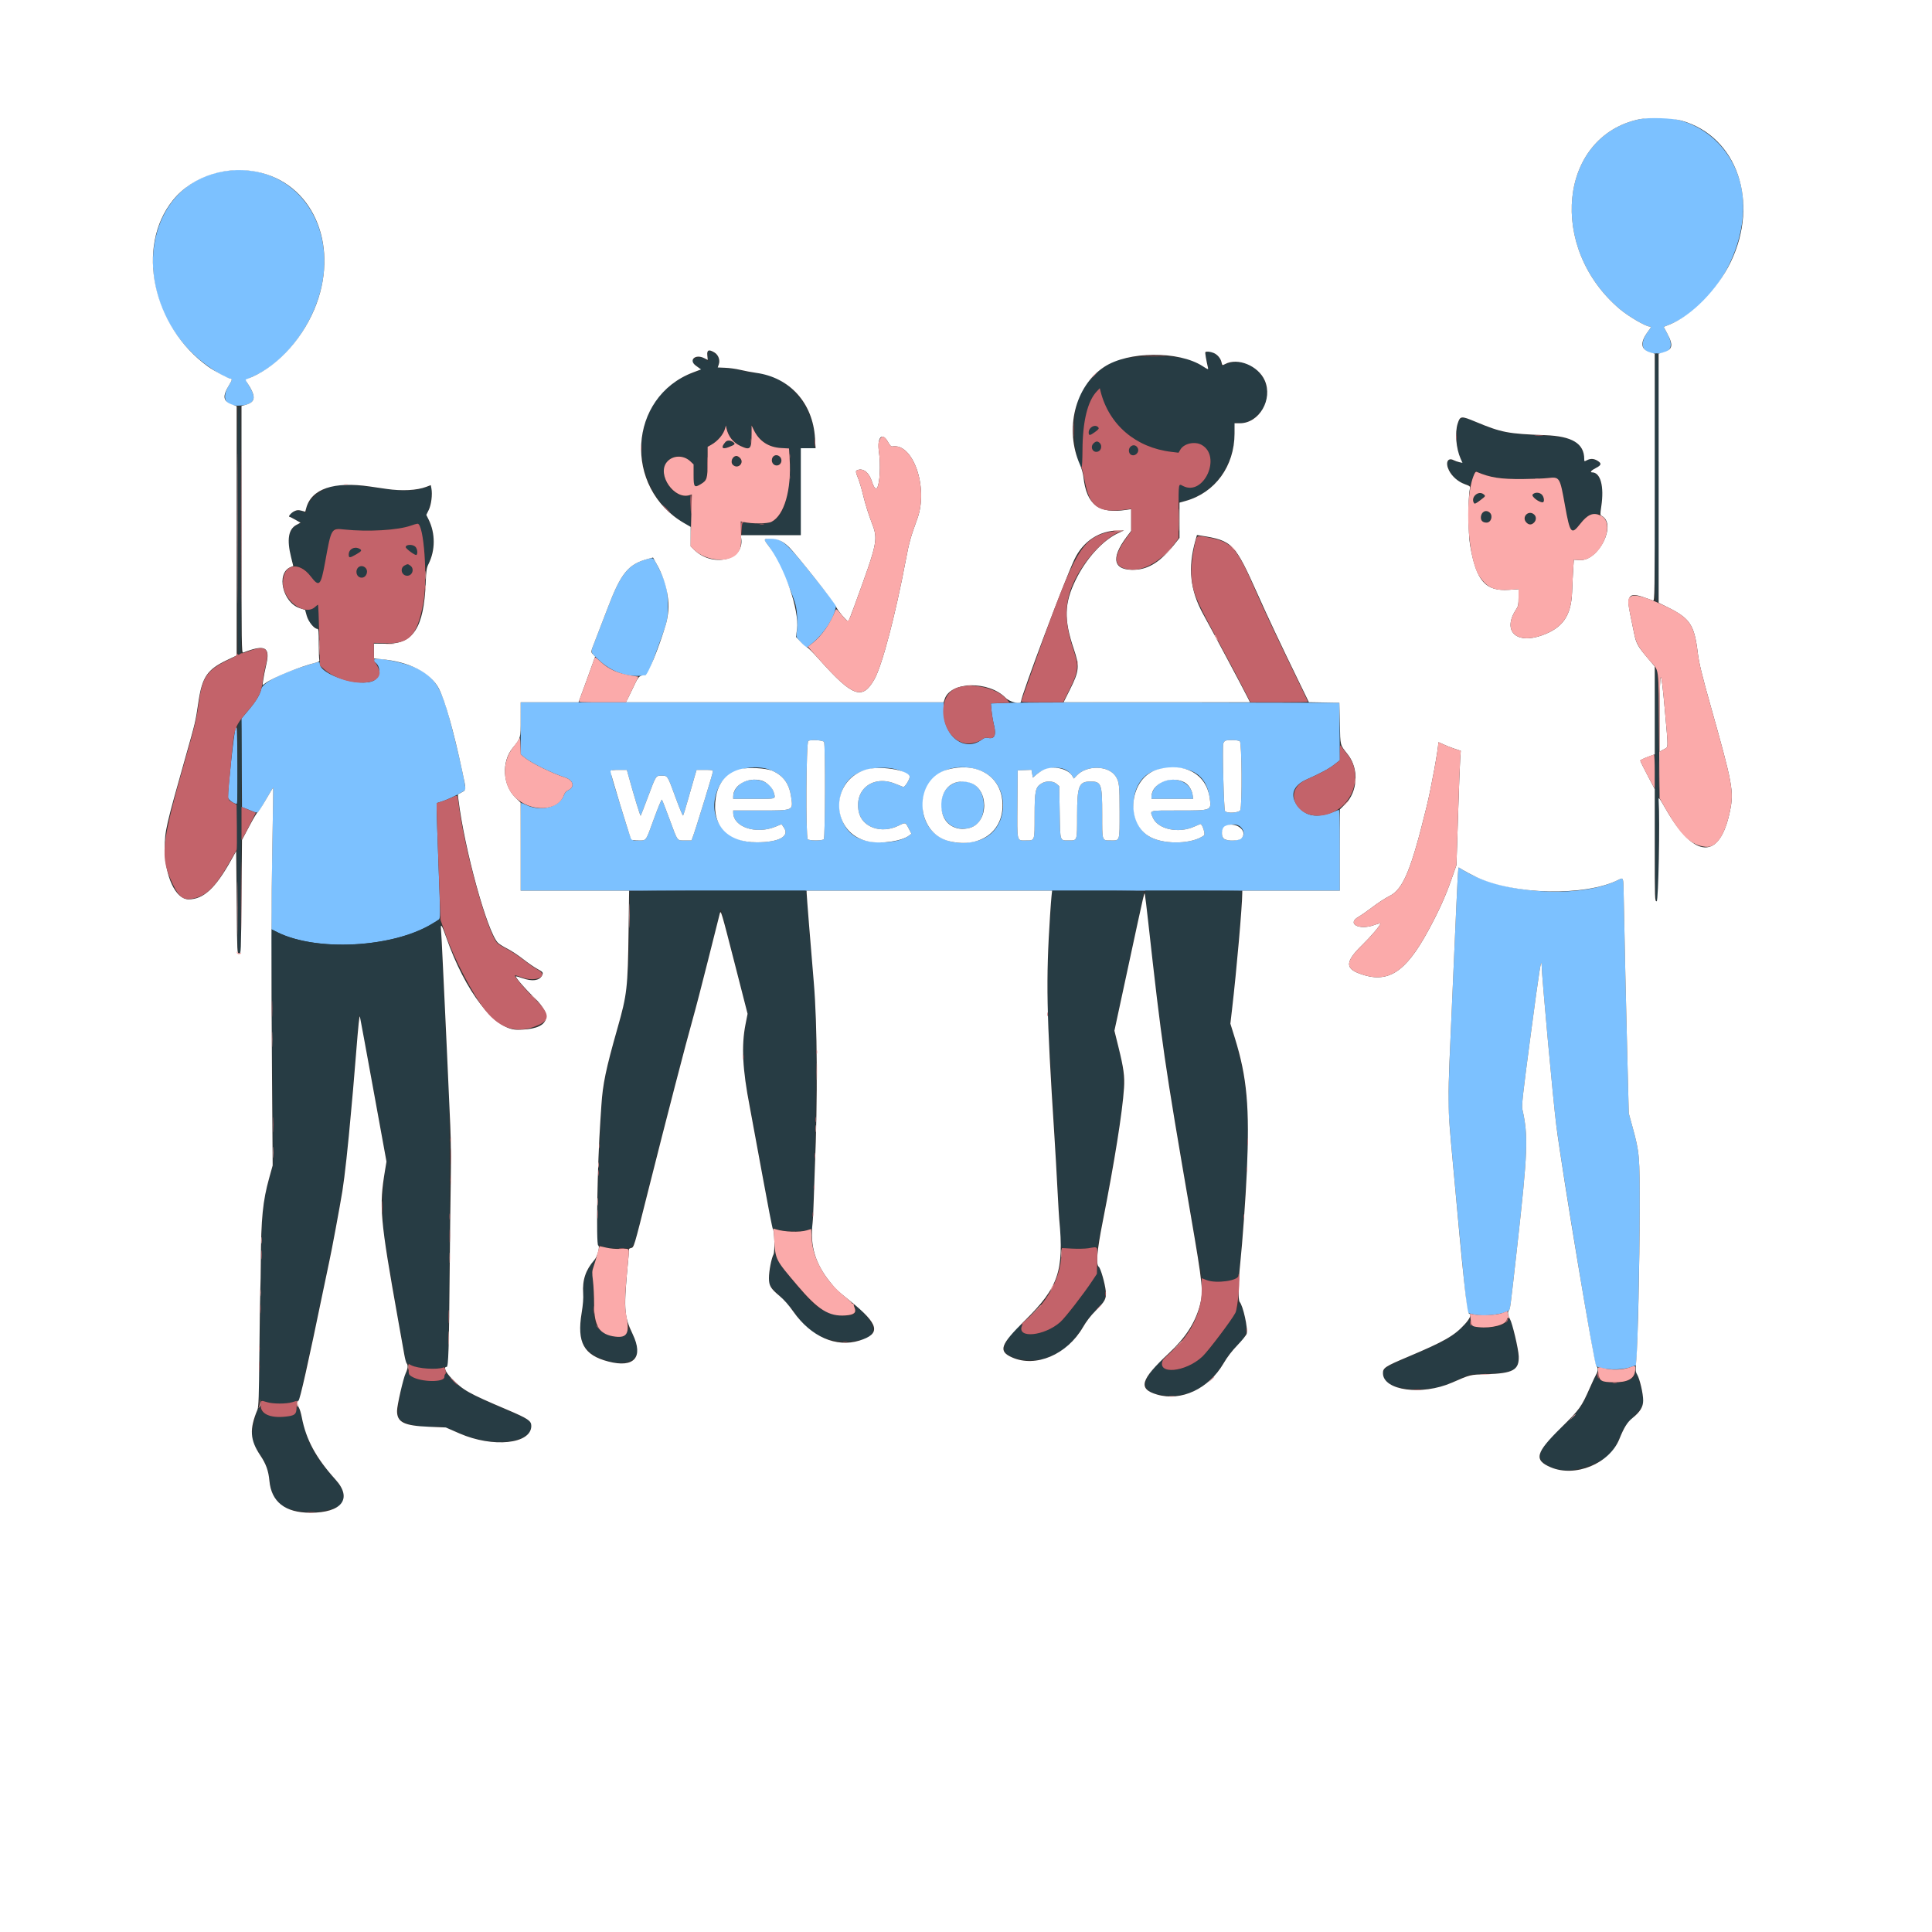
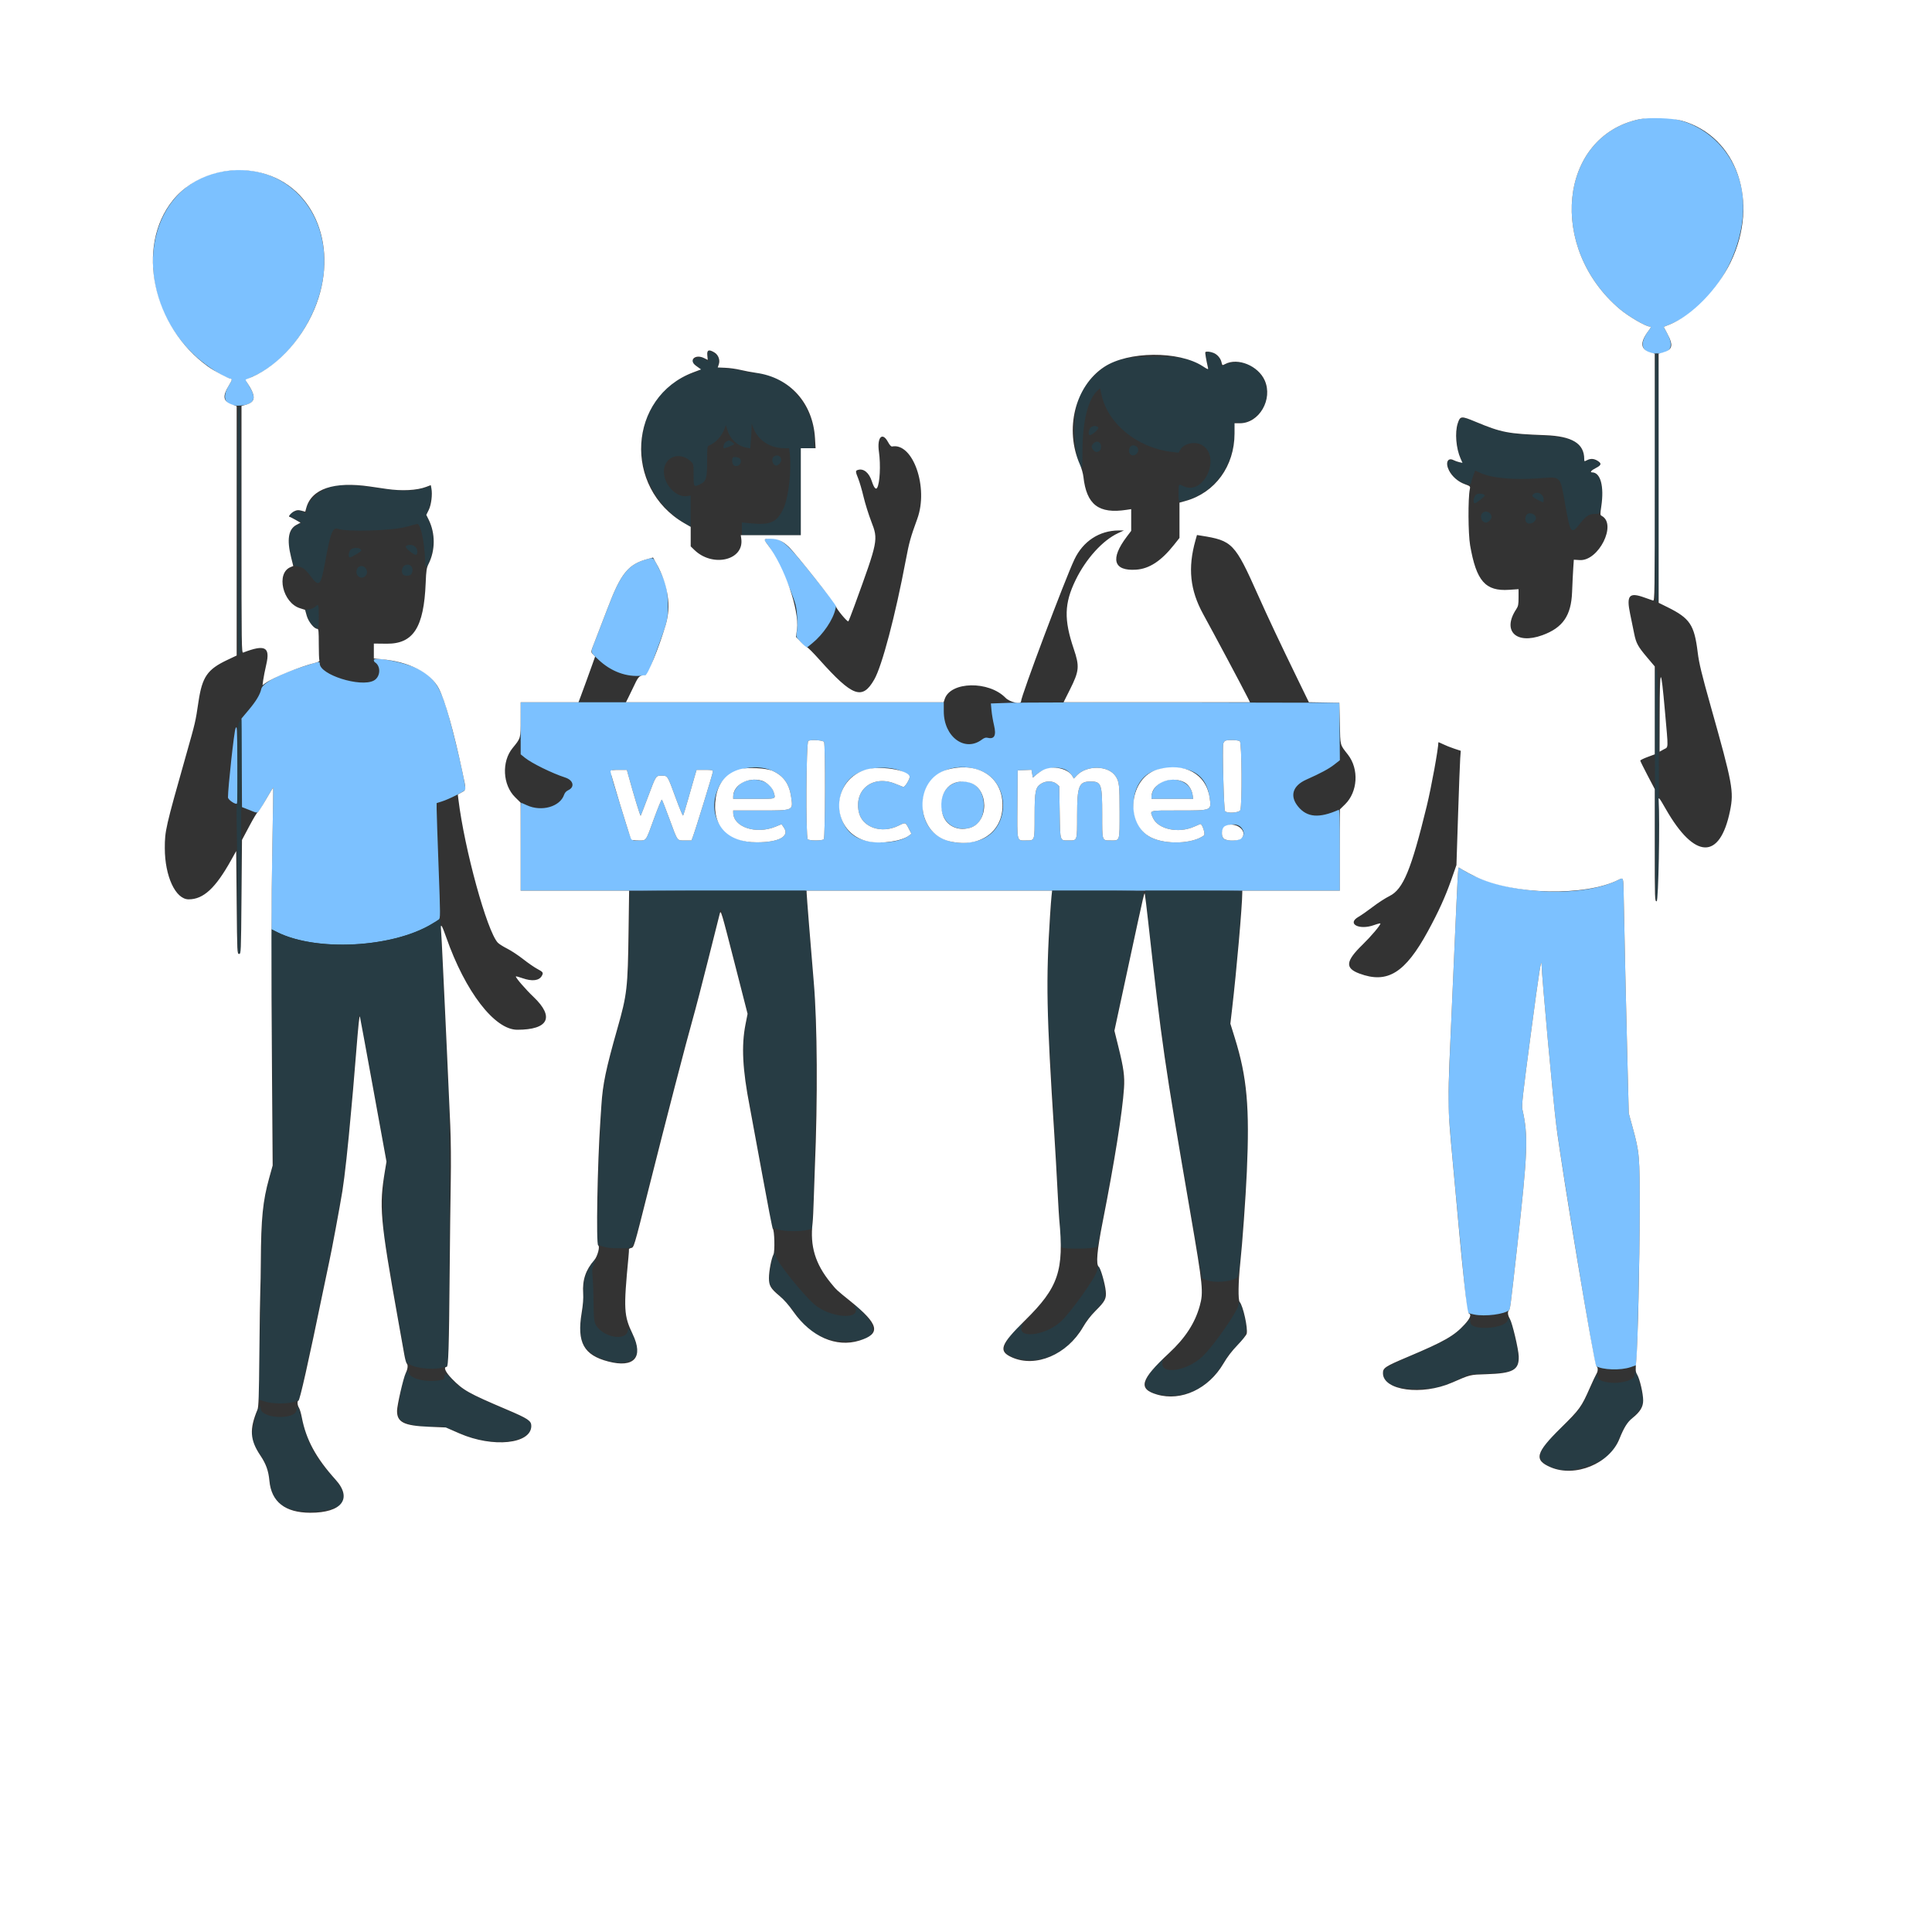
<svg xmlns="http://www.w3.org/2000/svg" id="svg" version="1.1" width="400" height="400" viewBox="0, 0, 400,400">
  <rect x="0" y="0" width="400" height="400" fill="#333333" stroke="none" />
  <g id="svgg">
    <path id="path0" d="M339.400 24.687 C 322.738 28.219,320.385 51.369,335.400 64.027 C 337.170 65.519,340.733 67.600,341.518 67.600 C 341.904 67.600,341.876 67.726,341.323 68.463 C 339.244 71.237,339.883 73.152,342.900 73.190 C 345.873 73.228,346.658 71.830,345.204 69.086 L 344.455 67.671 345.634 67.203 C 355.867 63.138,363.097 48.708,360.315 37.900 C 357.864 28.379,348.850 22.685,339.400 24.687 M46.500 35.408 C 29.898 37.997,26.308 60.603,40.421 73.679 C 42.716 75.806,46.741 78.400,47.744 78.400 C 48.130 78.400,48.058 78.699,47.419 79.747 C 45.711 82.547,46.679 84.228,49.845 83.962 C 52.628 83.727,53.182 82.569,51.692 80.100 C 51.294 79.440,50.952 78.830,50.934 78.745 C 50.915 78.659,51.507 78.330,52.249 78.014 C 60.221 74.612,66.793 64.452,67.135 55.000 C 67.588 42.493,58.203 33.583,46.500 35.408 M158.750 111.539 C 158.059 111.649,158.048 111.593,159.003 112.846 C 160.475 114.779,163.930 122.259,164.708 125.200 C 165.069 126.561,165.188 129.450,164.948 131.000 C 164.811 131.883,164.829 131.922,165.879 133.032 L 166.950 134.165 168.170 133.177 C 170.414 131.361,172.495 128.284,172.968 126.081 L 173.144 125.262 168.861 119.881 C 162.527 111.922,161.527 111.098,158.750 111.539 M134.180 115.698 C 130.053 116.800,128.555 118.644,125.731 126.100 C 124.898 128.300,123.807 131.135,123.308 132.400 C 122.180 135.259,122.129 134.892,123.894 136.568 C 126.489 139.033,129.736 140.233,132.895 139.892 L 134.100 139.763 135.763 135.231 C 138.288 128.354,138.253 128.492,138.267 125.500 C 138.282 122.303,137.957 120.854,136.610 118.100 C 135.269 115.361,135.306 115.397,134.180 115.698 M77.400 136.659 C 77.400 136.833,77.491 137.033,77.603 137.102 C 78.926 137.919,78.784 140.184,77.365 140.918 C 74.597 142.349,66.200 139.687,66.200 137.379 C 66.200 136.904,66.104 136.923,62.379 138.125 C 57.668 139.645,54.349 141.456,54.092 142.648 C 53.843 143.798,53.039 145.140,51.498 146.976 L 49.996 148.767 50.048 157.933 L 50.100 167.100 51.700 167.730 C 53.631 168.491,53.257 168.729,55.023 165.614 C 55.830 164.189,56.518 163.051,56.551 163.085 C 56.585 163.118,56.520 168.085,56.407 174.123 C 56.295 180.160,56.202 186.741,56.201 188.747 L 56.200 192.394 57.350 192.974 C 66.050 197.357,83.378 196.007,90.851 190.365 C 91.186 190.112,91.183 189.599,90.802 179.400 C 90.582 173.515,90.401 168.154,90.401 167.487 L 90.400 166.273 91.500 165.926 C 92.989 165.457,96.200 163.832,96.335 163.480 C 96.575 162.856,93.710 150.598,92.297 146.200 C 90.859 141.727,89.442 139.875,86.300 138.368 C 83.643 137.093,77.400 135.894,77.400 136.659 M107.800 150.787 L 107.800 156.173 108.650 156.866 C 110.056 158.012,114.330 160.112,117.021 160.979 C 118.715 161.525,119.058 162.947,117.653 163.600 C 117.237 163.794,116.931 164.128,116.791 164.543 C 115.951 167.029,112.130 168.113,109.098 166.725 C 108.468 166.436,107.918 166.200,107.876 166.200 C 107.834 166.200,107.800 170.295,107.800 175.300 L 107.800 184.400 192.600 184.400 L 277.400 184.400 277.400 175.979 C 277.400 169.316,277.348 167.580,277.150 167.667 C 273.108 169.447,270.628 169.252,268.774 167.007 C 266.964 164.816,267.611 162.675,270.466 161.408 C 273.404 160.104,275.132 159.175,276.253 158.295 L 277.406 157.389 277.353 151.445 L 277.300 145.500 245.100 145.438 C 227.390 145.405,211.156 145.437,209.024 145.511 L 205.149 145.646 205.279 147.079 C 205.350 147.867,205.587 149.258,205.804 150.169 C 206.319 152.325,205.870 153.127,204.369 152.734 C 204.096 152.663,203.717 152.796,203.311 153.105 C 199.782 155.797,195.400 152.569,195.400 147.277 L 195.400 145.400 151.600 145.400 L 107.800 145.400 107.800 150.787 M48.764 150.810 C 48.473 151.425,47.200 163.044,47.200 165.089 C 47.200 165.590,48.799 166.668,49.098 166.369 C 49.157 166.310,49.181 162.626,49.152 158.181 C 49.102 150.446,49.086 150.130,48.764 150.810 M170.609 153.607 C 170.903 154.073,170.857 173.463,170.560 173.760 C 170.418 173.902,169.738 174.000,168.900 174.000 C 168.062 174.000,167.382 173.902,167.240 173.760 C 166.799 173.319,166.905 153.678,167.350 153.405 C 167.865 153.088,170.379 153.244,170.609 153.607 M256.695 153.471 C 257.105 153.771,257.192 166.670,256.791 167.724 C 256.577 168.285,254.060 168.455,253.630 167.936 C 253.382 167.638,253.051 154.821,253.269 153.953 C 253.341 153.665,253.558 153.388,253.750 153.338 C 254.540 153.131,256.341 153.213,256.695 153.471 M160.009 159.624 C 162.285 160.684,163.427 162.326,163.812 165.094 C 164.197 167.862,164.345 167.800,157.287 167.800 L 151.800 167.800 151.804 168.250 C 151.834 171.247,156.533 172.808,160.557 171.157 L 161.813 170.641 162.307 171.367 C 163.527 173.163,161.258 174.387,156.700 174.393 C 149.709 174.402,145.922 168.716,148.922 162.714 C 150.592 159.373,156.144 157.825,160.009 159.624 M186.877 159.774 C 187.620 160.139,188.274 160.560,188.331 160.709 C 188.494 161.135,187.354 163.032,187.000 162.923 C 186.835 162.872,186.121 162.588,185.412 162.292 C 180.815 160.370,176.823 163.393,177.792 168.062 C 178.463 171.292,182.464 172.696,186.020 170.950 C 187.486 170.230,187.459 170.223,188.125 171.508 L 188.700 172.616 188.200 172.998 C 186.048 174.643,180.665 174.903,177.653 173.506 C 172.904 171.305,172.439 163.436,176.882 160.485 C 179.474 158.765,184.151 158.432,186.877 159.774 M202.622 159.407 C 209.512 161.729,209.286 172.288,202.308 174.092 C 195.436 175.868,190.164 171.716,191.160 165.311 C 191.946 160.256,197.164 157.569,202.622 159.407 M220.970 159.578 C 221.338 159.840,221.795 160.311,221.986 160.624 L 222.332 161.193 222.916 160.571 C 224.967 158.388,229.429 158.445,230.955 160.675 C 231.719 161.791,231.800 162.500,231.800 168.109 C 231.800 174.314,231.896 174.000,230.000 174.000 C 228.114 174.000,228.200 174.258,228.200 168.590 C 228.200 162.304,228.022 161.800,225.800 161.800 C 223.366 161.800,223.010 162.691,223.004 168.810 C 222.999 174.197,223.063 174.001,221.310 173.997 C 219.391 173.992,219.514 174.366,219.400 168.190 L 219.300 162.765 218.739 162.282 C 218.013 161.658,216.593 161.623,215.638 162.205 C 214.364 162.982,214.209 163.704,214.204 168.910 C 214.199 174.226,214.280 174.000,212.384 174.000 C 210.476 174.000,210.587 174.483,210.647 166.476 L 210.700 159.500 212.131 159.442 L 213.562 159.383 213.699 160.196 L 213.837 161.009 214.555 160.378 C 216.259 158.882,219.439 158.486,220.970 159.578 M246.050 159.399 C 248.536 160.167,249.991 162.063,250.436 165.117 C 250.837 167.865,250.994 167.800,243.887 167.800 C 237.735 167.800,238.024 167.719,238.670 169.256 C 239.695 171.695,243.980 172.629,247.275 171.133 C 247.921 170.840,248.482 170.600,248.522 170.600 C 248.936 170.600,249.606 172.702,249.272 172.957 C 246.969 174.710,241.398 174.926,238.304 173.381 C 233.647 171.055,233.430 162.709,237.957 160.056 C 239.883 158.927,243.557 158.629,246.050 159.399 M129.990 160.150 C 131.216 164.635,132.556 169.033,132.649 168.882 C 132.714 168.778,133.404 166.994,134.183 164.917 C 135.849 160.478,135.769 160.600,137.020 160.600 C 138.245 160.600,138.183 160.501,139.917 165.247 C 140.670 167.307,141.347 168.927,141.421 168.847 C 141.495 168.766,141.976 167.215,142.489 165.400 C 143.003 163.585,143.602 161.493,143.820 160.750 L 144.217 159.400 145.908 159.400 C 147.387 159.400,147.600 159.444,147.598 159.750 C 147.597 160.097,144.090 171.513,143.482 173.150 L 143.167 174.000 141.808 174.000 C 140.128 174.000,140.355 174.314,138.615 169.600 C 137.823 167.455,137.111 165.635,137.033 165.555 C 136.954 165.475,136.227 167.230,135.417 169.455 C 133.640 174.335,133.879 174.000,132.171 174.000 C 130.502 174.000,130.954 174.884,128.401 166.625 C 125.946 158.680,125.977 159.400,128.092 159.400 L 129.785 159.400 129.990 160.150 M154.425 161.700 C 152.984 162.149,151.800 163.604,151.800 164.924 L 151.800 165.400 156.100 165.400 C 160.896 165.400,160.624 165.496,160.166 163.966 C 159.560 161.941,156.952 160.912,154.425 161.700 M241.029 161.686 C 239.619 162.146,238.417 163.641,238.404 164.950 L 238.400 165.400 242.726 165.400 L 247.051 165.400 246.917 164.550 C 246.532 162.117,243.794 160.785,241.029 161.686 M197.999 161.987 C 193.277 163.423,193.991 171.151,198.884 171.557 C 201.939 171.810,203.712 169.979,203.681 166.600 C 203.650 163.120,201.094 161.045,197.999 161.987 M257.027 171.383 C 258.111 172.723,257.241 174.000,255.245 174.000 C 253.360 174.000,252.961 173.699,253.040 172.337 C 253.133 170.751,255.966 170.073,257.027 171.383 M301.920 180.042 C 301.870 180.294,301.685 183.740,301.511 187.700 C 301.336 191.660,300.974 199.850,300.705 205.900 C 299.829 225.667,299.761 228.101,299.999 231.326 C 300.488 237.978,303.479 269.716,303.746 271.091 C 303.899 271.877,303.909 271.884,305.200 272.156 C 307.435 272.626,311.589 272.091,312.460 271.220 C 312.669 271.011,312.715 270.653,314.089 258.359 C 316.320 238.412,316.442 235.243,315.197 229.687 C 315.018 228.886,315.258 226.722,316.904 214.328 C 318.721 200.642,319.154 197.915,319.186 199.943 C 319.225 202.338,321.573 227.971,322.214 233.000 C 323.261 241.206,330.092 282.609,330.433 282.821 C 331.757 283.639,335.556 283.763,337.600 283.055 L 338.700 282.675 338.829 281.187 C 339.080 278.306,339.477 259.588,339.488 250.100 C 339.501 239.302,339.439 238.601,337.994 233.323 L 337.221 230.500 336.914 218.500 C 336.655 208.381,336.349 194.807,336.148 184.466 C 336.093 181.655,336.088 181.645,335.069 182.163 C 327.223 186.149,310.896 185.108,302.856 180.109 L 302.012 179.584 301.920 180.042 " stroke="none" fill="#7CC1FF" fill-rule="evenodd" />
    <path id="path1" d="M146.582 72.764 C 146.572 72.839,146.580 73.340,146.599 73.877 L 146.633 74.855 146.089 74.427 C 145.450 73.925,144.612 73.880,143.790 74.305 C 142.996 74.716,143.035 74.845,144.213 75.710 C 145.386 76.571,145.392 76.560,143.338 77.292 C 130.000 82.049,129.215 101.081,142.050 108.490 L 143.000 109.038 143.000 105.817 L 143.000 102.595 142.240 102.717 C 140.130 103.054,137.654 100.579,137.462 97.942 C 137.227 94.704,140.642 93.241,143.050 95.548 C 143.587 96.062,143.600 96.130,143.600 98.337 C 143.600 100.854,143.625 100.892,144.917 100.279 C 146.211 99.665,146.400 99.058,146.400 95.520 C 146.400 92.719,146.437 92.374,146.750 92.258 C 148.104 91.756,149.456 90.303,150.011 88.753 L 150.278 88.006 150.610 89.078 C 151.198 90.981,152.710 92.346,154.619 92.700 L 155.338 92.833 155.468 91.166 C 155.539 90.250,155.602 89.095,155.608 88.600 L 155.619 87.700 155.981 88.626 C 156.990 91.205,159.454 92.800,162.428 92.800 L 163.371 92.800 163.514 93.945 C 163.927 97.248,163.250 103.087,162.197 105.300 C 160.826 108.182,159.506 108.759,155.250 108.336 L 153.600 108.173 153.600 109.486 L 153.600 110.800 159.700 110.800 L 165.800 110.800 165.800 101.800 L 165.800 92.800 167.200 92.800 L 168.600 92.800 168.597 90.950 C 168.586 83.823,162.501 77.200,155.965 77.200 C 155.542 77.200,154.544 77.015,153.747 76.788 C 152.951 76.562,151.426 76.324,150.358 76.260 C 148.572 76.152,148.432 76.114,148.608 75.785 C 148.951 75.143,148.828 74.054,148.350 73.508 C 147.924 73.021,146.620 72.472,146.582 72.764 M249.822 72.987 C 249.590 73.130,249.598 73.384,249.873 74.603 C 250.339 76.663,250.326 76.724,249.550 76.204 C 246.520 74.175,244.562 73.759,238.415 73.839 C 231.987 73.922,230.024 74.547,226.790 77.541 C 223.722 80.382,222.570 83.217,222.445 88.241 C 222.344 92.250,223.195 96.813,224.041 96.799 C 224.073 96.798,224.107 95.201,224.115 93.249 C 224.141 87.235,225.250 82.745,227.156 80.936 L 227.750 80.373 228.080 81.830 C 229.426 87.791,235.502 92.713,242.555 93.555 L 244.003 93.728 244.387 93.076 C 245.145 91.793,247.424 91.310,248.836 92.135 C 252.973 94.551,249.201 102.793,244.950 100.626 C 244.010 100.146,244.000 100.161,244.000 102.100 C 244.000 104.065,243.968 104.025,245.262 103.685 C 251.265 102.110,255.288 96.786,255.549 90.072 L 255.651 87.445 256.403 87.546 C 258.399 87.813,261.141 85.848,261.912 83.598 C 263.658 78.503,258.921 73.603,253.950 75.363 L 252.800 75.770 252.800 75.275 C 252.800 73.903,250.811 72.375,249.822 72.987 M342.600 98.793 C 342.600 124.181,342.603 124.388,343.000 124.600 C 343.399 124.814,343.400 124.752,343.400 99.007 C 343.400 73.333,343.398 73.200,343.000 73.200 C 342.602 73.200,342.600 73.333,342.600 98.793 M49.200 109.800 C 49.200 124.467,49.276 135.600,49.376 135.600 C 49.623 135.600,49.932 135.148,49.887 134.850 C 49.867 134.713,49.839 123.215,49.825 109.300 C 49.803 86.956,49.765 84.000,49.500 84.000 C 49.235 84.000,49.200 87.000,49.200 109.800 M302.436 86.718 C 301.410 87.436,301.306 92.034,302.262 94.390 C 302.876 95.903,302.853 95.958,301.744 95.628 C 300.041 95.120,300.028 95.120,299.778 95.669 C 299.460 96.367,300.314 98.124,301.442 99.090 C 302.825 100.274,304.600 100.737,304.600 99.914 C 304.600 99.749,304.784 99.123,305.009 98.523 L 305.417 97.430 306.459 97.901 C 308.917 99.014,313.323 99.409,318.882 99.014 C 323.285 98.702,322.977 98.364,324.109 104.737 C 325.141 110.539,325.301 110.727,327.177 108.344 C 328.400 106.789,329.019 106.400,330.267 106.400 C 331.313 106.400,331.282 106.467,331.624 103.437 C 331.983 100.269,331.052 97.800,329.499 97.800 C 328.907 97.800,329.220 97.439,330.300 96.875 C 331.564 96.214,331.561 96.221,330.908 95.608 C 330.369 95.101,328.959 94.961,328.547 95.373 C 328.172 95.748,328.058 95.639,327.946 94.803 C 327.497 91.456,325.628 90.470,319.200 90.190 C 312.721 89.908,310.409 89.469,306.424 87.763 C 303.553 86.534,302.931 86.371,302.436 86.718 M225.711 88.645 C 225.382 89.115,225.295 89.911,225.555 90.072 C 225.904 90.288,227.640 88.789,227.390 88.488 C 227.020 88.043,226.071 88.131,225.711 88.645 M150.245 91.511 C 149.849 91.788,149.597 92.800,149.923 92.800 C 150.236 92.800,152.000 92.090,152.000 91.964 C 152.000 91.777,151.169 91.200,150.900 91.200 C 150.784 91.200,150.489 91.340,150.245 91.511 M226.400 91.800 C 225.901 92.299,225.896 92.627,226.379 93.224 C 226.927 93.901,227.873 93.570,227.961 92.671 C 228.070 91.560,227.152 91.048,226.400 91.800 M234.056 92.450 C 233.252 93.488,234.140 94.800,235.162 94.084 C 235.690 93.714,235.815 93.110,235.467 92.613 C 235.145 92.154,234.355 92.063,234.056 92.450 M160.245 94.511 C 159.551 94.997,159.963 96.400,160.800 96.400 C 160.910 96.400,161.180 96.220,161.400 96.000 C 162.306 95.094,161.287 93.781,160.245 94.511 M151.743 94.724 C 151.441 95.026,151.598 96.185,151.968 96.383 C 152.830 96.844,153.776 95.845,153.259 95.019 C 153.050 94.685,151.989 94.478,151.743 94.724 M69.235 100.614 C 66.408 101.170,63.423 103.799,63.404 105.750 C 63.399 106.286,63.425 106.281,62.629 105.884 C 61.742 105.442,59.410 106.326,60.016 106.875 C 60.062 106.916,60.623 107.244,61.263 107.602 L 62.426 108.253 61.663 108.598 C 59.874 109.408,59.374 111.594,60.222 114.900 C 60.842 117.319,60.736 117.139,61.615 117.279 C 62.737 117.459,63.150 117.774,64.382 119.395 C 66.081 121.629,66.417 121.289,67.299 116.448 C 68.445 110.152,68.874 109.068,70.048 109.505 C 71.806 110.159,81.102 109.881,84.051 109.086 C 85.068 108.812,86.092 108.537,86.328 108.475 C 87.057 108.282,87.872 111.975,88.021 116.150 C 88.070 117.521,88.203 117.685,88.591 116.850 C 90.036 113.741,90.081 110.660,88.725 107.698 L 88.235 106.628 88.757 105.364 C 89.258 104.152,89.540 101.073,89.183 100.716 C 89.118 100.652,88.533 100.787,87.883 101.018 C 85.832 101.743,83.041 101.744,78.040 101.018 C 73.767 100.398,70.982 100.270,69.235 100.614 M317.508 102.270 C 317.020 102.626,317.223 102.903,318.408 103.504 C 319.619 104.118,319.601 104.118,319.597 103.450 C 319.591 102.302,318.391 101.624,317.508 102.270 M305.680 102.353 C 305.083 102.751,304.852 104.200,305.385 104.200 C 305.628 104.200,307.400 102.804,307.400 102.612 C 307.400 102.247,306.126 102.055,305.680 102.353 M307.044 106.112 C 306.227 106.684,306.679 108.200,307.666 108.200 C 308.109 108.200,308.800 107.492,308.800 107.038 C 308.800 106.155,307.763 105.608,307.044 106.112 M316.114 106.514 C 315.742 106.886,315.700 107.820,316.040 108.160 C 316.646 108.766,318.000 108.141,318.000 107.255 C 318.000 106.451,316.692 105.937,316.114 106.514 M84.250 112.932 C 83.778 113.123,84.001 113.515,85.006 114.266 C 86.111 115.091,86.400 115.075,86.400 114.188 C 86.400 113.159,85.292 112.512,84.250 112.932 M72.600 113.800 C 72.174 114.226,72.046 115.400,72.426 115.400 C 72.769 115.400,74.800 114.196,74.800 113.992 C 74.800 113.369,73.173 113.227,72.600 113.800 M83.800 117.058 C 83.234 117.342,83.007 118.426,83.411 118.913 C 83.770 119.346,84.943 119.281,85.193 118.813 C 85.838 117.609,84.944 116.482,83.800 117.058 M74.114 117.514 C 73.941 117.687,73.800 118.086,73.800 118.400 C 73.800 119.482,74.972 120.005,75.669 119.234 C 76.653 118.147,75.147 116.482,74.114 117.514 M65.274 125.615 C 65.045 125.843,64.494 126.079,64.047 126.139 L 63.236 126.248 63.539 127.274 C 63.941 128.638,64.308 129.229,65.081 129.759 C 66.013 130.397,66.000 130.426,66.000 127.700 C 66.000 125.084,65.950 124.939,65.274 125.615 M342.654 162.297 C 342.697 185.162,342.719 186.498,343.050 186.562 C 343.630 186.674,343.580 139.341,343.000 138.600 C 342.610 138.103,342.608 138.240,342.654 162.297 M49.514 149.506 C 49.219 149.957,49.184 150.899,49.196 158.206 C 49.203 162.713,49.139 166.400,49.054 166.400 C 48.969 166.400,48.957 168.762,49.026 171.650 C 49.095 174.537,49.162 181.513,49.176 187.150 C 49.197 196.117,49.238 197.400,49.500 197.400 C 49.665 197.400,49.796 197.288,49.791 197.150 C 49.786 197.013,49.842 186.123,49.916 172.950 C 49.990 159.778,50.004 149.000,49.948 149.000 C 49.892 149.000,49.697 149.228,49.514 149.506 M130.398 184.550 C 130.397 184.633,130.384 187.040,130.370 189.900 C 130.310 201.901,129.886 206.116,128.121 212.235 C 125.112 222.670,124.637 225.409,124.295 234.300 C 124.231 235.950,124.143 237.627,124.099 238.026 C 123.999 238.927,123.700 251.805,123.700 255.200 L 123.700 257.700 124.800 258.070 C 125.605 258.341,126.460 258.437,127.988 258.428 C 131.466 258.407,130.867 259.306,132.970 250.940 C 137.178 234.204,142.050 215.411,143.404 210.700 C 143.941 208.830,145.424 203.115,146.699 198.000 C 147.973 192.885,149.068 188.565,149.132 188.400 C 149.293 187.979,149.242 187.796,152.217 199.486 L 154.860 209.873 154.540 211.686 C 153.987 214.818,153.971 214.996,153.976 217.782 C 153.982 221.374,154.195 223.021,155.699 231.100 C 156.395 234.840,157.625 241.571,158.432 246.058 L 159.900 254.215 161.000 254.551 C 162.383 254.973,165.906 255.015,167.250 254.624 L 168.200 254.348 168.217 252.624 C 168.226 251.676,168.262 250.585,168.296 250.200 C 168.331 249.815,168.412 247.835,168.476 245.800 C 169.084 226.492,169.071 209.876,168.442 203.300 C 168.200 200.770,167.951 198.025,167.888 197.200 C 167.825 196.375,167.740 195.340,167.699 194.900 C 167.658 194.460,167.480 192.120,167.303 189.700 C 167.127 187.280,166.940 185.097,166.887 184.850 L 166.792 184.400 148.596 184.400 C 138.588 184.400,130.399 184.468,130.398 184.550 M217.800 184.850 C 217.799 185.097,217.715 186.470,217.612 187.900 C 217.509 189.330,217.371 191.625,217.304 193.000 C 217.238 194.375,217.144 196.085,217.096 196.800 C 216.908 199.564,216.846 209.221,217.001 211.600 C 217.219 214.960,217.360 217.249,217.600 221.300 C 217.710 223.170,217.848 225.465,217.906 226.400 C 218.151 230.351,218.302 232.966,218.602 238.500 C 218.715 240.590,218.847 242.795,218.895 243.400 C 218.943 244.005,219.037 245.805,219.102 247.400 C 219.168 248.995,219.256 250.480,219.298 250.700 C 219.339 250.920,219.435 252.675,219.510 254.600 C 219.585 256.525,219.706 258.166,219.779 258.246 C 220.158 258.662,226.694 258.573,227.121 258.146 C 227.364 257.902,230.476 241.093,231.484 234.572 C 233.014 224.678,232.962 221.972,231.113 215.313 L 230.617 213.525 233.709 199.186 C 235.409 191.299,236.800 184.745,236.800 184.623 C 236.800 184.462,234.150 184.400,227.300 184.400 L 217.800 184.400 217.800 184.850 M237.440 187.650 C 240.132 212.536,241.247 220.372,246.026 248.000 C 246.911 253.115,247.920 258.963,248.267 260.995 L 248.900 264.690 249.800 265.034 C 251.466 265.671,254.905 265.398,256.085 264.536 C 256.548 264.197,256.822 261.379,257.795 247.000 C 258.880 230.950,258.344 223.829,255.316 214.083 L 254.627 211.867 255.008 208.783 C 255.950 201.154,257.307 184.773,257.020 184.486 C 256.972 184.439,252.468 184.400,247.011 184.400 L 237.088 184.400 237.440 187.650 M89.400 191.275 C 81.182 196.251,65.493 197.076,57.327 192.962 L 56.153 192.371 56.278 206.535 C 56.346 214.326,56.452 225.290,56.514 230.900 L 56.626 241.100 55.905 243.600 C 54.459 248.617,54.262 250.600,54.101 261.700 C 54.001 268.637,53.946 271.584,53.684 284.036 L 53.563 289.773 54.903 290.186 C 56.986 290.830,61.001 290.623,61.843 289.829 C 62.081 289.604,66.674 268.255,68.776 257.600 C 70.940 246.633,71.542 242.312,72.596 230.200 C 73.450 220.384,73.799 216.271,74.013 213.500 C 74.148 211.740,74.315 210.191,74.384 210.057 C 74.452 209.923,75.771 216.735,77.315 225.195 L 80.122 240.576 79.728 242.738 C 79.176 245.768,79.137 253.342,79.658 256.400 C 79.854 257.555,80.512 261.470,81.120 265.100 C 81.727 268.730,82.646 274.037,83.162 276.894 L 84.100 282.088 84.874 282.522 C 86.472 283.418,90.304 283.674,92.126 283.007 L 92.752 282.778 92.904 270.239 C 93.192 246.392,93.105 226.300,92.701 223.400 C 92.663 223.125,92.573 221.100,92.501 218.900 C 92.430 216.700,92.340 214.675,92.302 214.400 C 92.264 214.125,92.175 212.235,92.104 210.200 C 92.033 208.165,91.943 206.365,91.903 206.200 C 91.863 206.035,91.769 204.145,91.694 202.000 C 91.619 199.855,91.531 197.875,91.498 197.600 C 91.466 197.325,91.375 195.570,91.297 193.700 C 91.218 191.830,91.142 190.288,91.127 190.272 C 91.112 190.257,90.335 190.708,89.400 191.275 M160.123 260.060 C 159.641 261.148,159.114 264.575,159.284 265.518 C 159.402 266.171,159.767 266.631,161.491 268.300 C 162.627 269.400,164.038 271.015,164.628 271.889 C 167.321 275.881,170.513 277.665,175.000 277.688 C 180.886 277.718,182.318 275.560,178.820 271.931 C 177.349 270.405,176.605 269.862,177.002 270.603 C 178.490 273.384,171.791 272.892,168.515 269.980 C 166.019 267.762,160.817 261.223,160.594 260.025 L 160.460 259.300 160.123 260.060 M122.193 262.189 C 121.021 264.161,120.800 265.064,120.799 267.882 C 120.799 269.212,120.656 271.110,120.482 272.100 C 119.618 277.010,120.551 279.462,123.874 281.017 C 128.261 283.070,132.211 282.180,131.941 279.200 C 131.820 277.872,130.042 274.207,130.018 275.235 C 129.951 278.002,124.219 276.832,123.162 273.837 C 122.993 273.357,122.898 271.984,122.890 269.900 C 122.883 268.140,122.803 265.796,122.711 264.691 C 122.561 262.876,122.585 262.592,122.961 261.741 C 123.580 260.343,123.136 260.602,122.193 262.189 M227.143 263.019 C 226.966 264.339,221.560 271.923,219.507 273.731 C 216.264 276.589,210.561 277.190,211.550 274.569 L 211.766 273.998 211.233 274.404 C 209.223 275.938,207.547 278.721,208.030 279.721 C 208.738 281.187,212.713 282.060,215.561 281.374 C 219.450 280.438,222.136 278.252,224.496 274.100 C 224.809 273.550,225.756 272.380,226.600 271.500 C 228.663 269.351,228.800 269.120,228.799 267.805 C 228.797 266.153,227.755 262.200,227.321 262.200 C 227.284 262.200,227.203 262.569,227.143 263.019 M256.400 270.122 C 256.400 271.289,251.295 278.640,248.947 280.854 C 245.753 283.865,240.330 284.701,240.658 282.132 L 240.765 281.300 239.376 282.793 C 235.805 286.632,236.578 288.592,241.800 288.938 C 246.336 289.239,250.471 286.824,253.200 282.281 C 254.079 280.818,254.941 279.693,255.861 278.808 C 258.188 276.570,258.402 275.788,257.600 272.442 C 257.058 270.184,256.400 268.910,256.400 270.122 M312.164 273.250 C 311.904 275.079,304.608 275.624,304.436 273.827 L 304.371 273.154 302.901 274.653 C 300.833 276.762,299.114 277.749,292.817 280.443 C 287.094 282.891,286.399 283.316,286.401 284.361 C 286.404 286.540,289.271 287.710,294.200 287.544 C 297.517 287.433,298.072 287.293,301.770 285.645 L 304.300 284.517 307.800 284.384 C 314.577 284.125,315.113 283.483,313.723 277.300 C 312.874 273.524,312.327 272.102,312.164 273.250 M84.130 284.229 C 83.185 285.663,82.108 292.497,82.653 293.600 C 83.213 294.733,86.990 295.620,90.068 295.341 C 91.474 295.213,92.509 295.490,95.292 296.741 C 101.408 299.490,109.102 298.952,109.913 295.718 C 110.246 294.393,109.776 294.008,105.769 292.315 C 97.397 288.780,95.345 287.640,93.440 285.468 C 92.437 284.324,92.000 284.210,92.000 285.090 C 92.000 285.409,91.857 285.591,91.550 285.664 C 88.687 286.347,84.921 285.554,84.598 284.200 L 84.479 283.700 84.130 284.229 M338.400 284.696 C 338.400 285.765,335.416 286.588,332.937 286.204 C 331.364 285.960,330.800 285.597,330.800 284.829 C 330.800 284.029,330.514 284.492,329.405 287.086 C 327.742 290.975,326.806 292.373,324.400 294.569 C 318.013 300.398,317.395 302.255,321.335 303.786 C 323.864 304.769,326.389 304.547,330.000 303.024 C 333.193 301.678,333.912 300.920,335.432 297.300 C 336.178 295.523,336.454 295.111,337.912 293.600 C 340.436 290.984,340.529 290.659,339.711 287.285 C 339.044 284.532,338.400 283.260,338.400 284.696 M53.564 291.600 C 53.086 292.311,52.199 295.894,52.204 297.091 C 52.209 298.252,52.626 299.271,53.804 301.006 C 55.150 302.989,55.603 304.176,55.820 306.295 C 56.310 311.087,58.747 312.989,64.408 312.997 C 67.316 313.001,70.503 312.063,70.875 311.093 C 71.469 309.545,70.938 308.045,69.068 305.987 C 65.253 301.791,63.617 298.763,62.489 293.814 C 61.972 291.543,61.400 290.513,61.400 291.852 C 61.400 294.001,54.211 293.810,53.964 291.654 L 53.900 291.100 53.564 291.600 " stroke="none" fill="#273c44" fill-rule="evenodd" />
    <path id="path2" d="M0.000 200.000 L 0.000 400.000 200.000 400.000 L 400.000 400.000 400.000 200.000 L 400.000 0.000 200.000 0.000 L 0.000 0.000 0.000 200.000 M348.200 24.991 C 359.642 28.254,364.327 41.813,358.316 54.267 C 355.577 59.941,350.258 65.366,345.634 67.203 L 344.455 67.671 345.204 69.086 C 346.503 71.537,346.278 72.441,344.230 72.992 L 343.397 73.216 343.402 99.010 L 343.406 124.803 345.197 125.688 C 349.892 128.007,350.791 129.351,351.495 135.100 C 351.765 137.310,352.322 139.608,354.217 146.330 C 358.715 162.284,359.004 163.853,358.189 167.853 C 356.103 178.092,350.885 177.973,344.913 167.550 C 343.477 165.044,343.350 164.891,343.406 165.750 C 343.682 169.936,343.358 186.600,343.000 186.600 C 342.605 186.600,342.600 186.467,342.600 174.987 L 342.600 163.375 341.100 160.519 C 340.275 158.949,339.600 157.580,339.600 157.477 C 339.600 157.375,340.275 157.039,341.100 156.733 L 342.600 156.175 342.600 147.077 L 342.600 137.980 341.008 136.097 C 339.112 133.855,338.744 133.179,338.342 131.200 C 338.175 130.375,337.792 128.510,337.492 127.056 C 336.708 123.259,337.303 122.577,340.421 123.698 C 341.235 123.991,342.058 124.279,342.250 124.338 C 342.582 124.441,342.600 123.135,342.600 98.831 L 342.600 73.215 341.826 73.007 C 339.624 72.414,339.462 70.946,341.323 68.463 C 341.876 67.726,341.904 67.600,341.518 67.600 C 340.733 67.600,337.170 65.519,335.400 64.027 C 320.385 51.369,322.738 28.219,339.400 24.687 C 341.371 24.270,346.262 24.439,348.200 24.991 M54.100 35.788 C 65.304 38.644,70.329 51.590,65.071 64.048 C 62.215 70.814,56.804 76.410,51.128 78.469 C 50.768 78.600,50.768 78.621,51.120 79.152 C 53.041 82.052,52.987 83.216,50.908 83.798 L 50.000 84.052 50.000 109.647 C 50.000 133.942,50.018 135.236,50.350 135.108 C 54.852 133.368,55.973 133.934,55.141 137.527 C 54.865 138.722,54.575 140.186,54.496 140.780 L 54.354 141.860 54.944 141.440 C 56.635 140.236,61.916 138.086,65.367 137.199 C 66.013 137.032,66.204 136.898,66.117 136.671 C 66.053 136.504,66.000 134.980,66.000 133.284 C 66.000 130.716,65.951 130.200,65.708 130.200 C 65.047 130.200,63.853 128.728,63.505 127.481 L 63.165 126.262 62.095 125.925 C 58.518 124.797,57.111 118.679,60.141 117.424 L 60.718 117.185 60.262 115.343 C 59.356 111.682,59.714 109.548,61.383 108.666 L 62.223 108.221 61.161 107.612 C 60.578 107.278,60.029 107.003,59.943 107.002 C 59.569 106.997,60.284 106.153,60.918 105.851 C 61.480 105.583,61.762 105.561,62.406 105.732 L 63.200 105.944 63.399 105.203 C 64.478 101.198,69.096 99.632,76.600 100.727 C 77.755 100.895,79.285 101.119,80.000 101.223 C 83.217 101.693,86.309 101.534,88.245 100.800 L 89.190 100.442 89.321 101.139 C 89.557 102.398,89.288 104.525,88.757 105.597 L 88.261 106.600 88.740 107.568 C 90.152 110.421,90.148 113.920,88.729 116.753 C 88.317 117.577,88.239 118.091,88.133 120.700 C 87.758 129.925,85.568 133.330,80.050 133.272 L 77.400 133.244 77.400 134.793 L 77.400 136.341 78.850 136.469 C 84.696 136.984,89.117 139.222,90.853 142.545 C 92.117 144.965,93.921 151.341,95.689 159.634 C 96.563 163.732,96.568 163.493,95.592 164.044 L 94.784 164.500 94.906 165.500 C 96.169 175.833,100.822 192.764,103.061 195.169 C 103.302 195.428,104.179 195.983,105.009 196.402 C 105.839 196.821,107.324 197.800,108.309 198.578 C 109.294 199.355,110.618 200.269,111.250 200.608 C 112.449 201.250,112.534 201.376,112.194 202.011 C 111.637 203.052,110.184 203.233,108.150 202.515 C 107.408 202.253,106.800 202.097,106.800 202.169 C 106.800 202.499,108.844 204.861,110.462 206.400 C 114.862 210.588,113.565 213.201,107.087 213.200 C 102.389 213.199,96.310 205.283,92.382 194.050 C 91.471 191.443,91.161 191.009,91.312 192.550 C 91.363 193.072,91.541 196.470,91.707 200.100 C 91.872 203.730,92.052 207.510,92.107 208.500 C 92.162 209.490,92.340 213.315,92.503 217.000 C 92.823 224.229,92.882 225.545,93.222 233.000 C 93.352 235.869,93.395 240.677,93.324 244.600 C 93.258 248.285,93.156 256.700,93.098 263.300 C 92.958 279.246,92.840 283.000,92.478 283.000 C 91.750 283.000,92.221 284.072,93.550 285.441 C 95.879 287.839,96.980 288.457,104.900 291.824 C 109.327 293.705,110.000 294.153,110.000 295.221 C 110.000 298.969,102.069 299.801,95.140 296.780 L 92.300 295.541 88.800 295.396 C 83.630 295.183,82.192 294.465,82.204 292.103 C 82.210 290.959,83.503 285.327,83.990 284.320 C 84.436 283.400,84.517 282.597,84.197 282.277 C 84.086 282.166,83.867 281.360,83.712 280.487 C 83.556 279.614,82.979 276.380,82.429 273.300 C 78.668 252.232,78.460 249.845,79.718 242.300 L 80.019 240.500 77.304 225.600 C 75.811 217.405,74.558 210.610,74.521 210.500 C 74.401 210.149,74.213 211.944,73.696 218.400 C 73.418 221.865,73.149 225.105,73.098 225.600 C 73.047 226.095,72.868 228.075,72.699 230.000 C 72.072 237.154,71.370 243.590,70.887 246.600 C 70.407 249.590,68.571 259.459,68.188 261.100 C 68.086 261.540,67.510 264.285,66.909 267.200 C 63.833 282.113,62.061 290.000,61.787 290.000 C 61.496 290.000,61.567 290.964,61.895 291.465 C 62.058 291.713,62.321 292.598,62.481 293.432 C 63.369 298.076,65.405 301.834,69.477 306.347 C 73.025 310.279,70.778 313.214,64.232 313.197 C 59.031 313.183,56.182 310.954,55.778 306.583 C 55.585 304.500,55.085 303.100,53.906 301.341 C 51.749 298.126,51.610 295.915,53.306 291.854 C 53.543 291.287,53.615 289.140,53.700 280.136 C 53.758 274.074,53.844 268.255,53.892 267.206 C 53.940 266.158,53.990 263.455,54.002 261.200 C 54.053 252.216,54.407 248.667,55.731 243.900 L 56.453 241.300 56.318 222.700 C 56.139 197.774,56.157 187.618,56.404 174.323 C 56.518 168.175,56.586 163.119,56.553 163.087 C 56.521 163.055,55.821 164.206,54.998 165.645 C 54.174 167.084,53.428 168.225,53.340 168.181 C 53.253 168.136,52.488 169.405,51.640 171.000 L 50.100 173.900 50.000 185.700 C 49.901 197.333,49.894 197.500,49.500 197.500 C 49.106 197.500,49.098 197.333,49.000 186.851 L 48.900 176.202 47.839 178.104 C 44.607 183.900,42.112 186.199,39.057 186.200 C 36.347 186.200,34.126 181.430,34.122 175.600 C 34.119 172.024,34.279 171.323,38.507 156.400 C 40.496 149.379,40.454 149.556,41.094 145.282 C 41.864 140.133,42.926 138.593,47.050 136.640 L 49.000 135.717 49.000 109.905 L 49.000 84.094 47.999 83.738 C 46.176 83.091,46.023 82.037,47.419 79.747 C 48.058 78.699,48.130 78.400,47.744 78.400 C 47.317 78.400,44.402 76.837,43.113 75.916 C 31.561 67.665,28.044 51.083,35.802 41.451 C 39.918 36.342,47.303 34.056,54.100 35.788 M147.929 72.985 C 148.736 73.477,149.126 74.552,148.817 75.436 C 148.698 75.779,148.600 76.069,148.600 76.080 C 148.601 76.091,149.294 76.121,150.142 76.147 C 150.989 76.173,152.406 76.369,153.291 76.582 C 154.176 76.795,155.643 77.071,156.551 77.196 C 163.543 78.154,168.313 83.459,168.738 90.750 L 168.858 92.800 167.329 92.800 L 165.800 92.800 165.800 101.800 L 165.800 110.800 159.584 110.800 L 153.367 110.800 153.473 111.550 C 154.100 116.000,147.551 117.549,143.750 113.849 L 143.000 113.119 143.000 111.102 L 143.000 109.085 141.714 108.345 C 128.941 100.999,130.031 82.178,143.523 77.097 L 145.147 76.486 144.074 75.708 C 142.502 74.569,143.946 73.237,145.773 74.141 L 146.533 74.517 146.441 73.558 C 146.334 72.440,146.764 72.275,147.929 72.985 M251.273 73.076 C 252.058 73.404,252.723 74.193,252.902 75.009 C 253.048 75.673,253.069 75.684,253.626 75.386 C 256.259 73.977,260.502 75.720,261.849 78.763 C 263.580 82.677,260.708 87.629,256.707 87.629 L 255.600 87.629 255.597 89.764 C 255.586 96.509,251.582 102.013,245.447 103.719 L 244.200 104.066 244.200 107.720 L 244.200 111.374 243.035 112.840 C 240.404 116.151,237.941 117.761,235.229 117.944 C 230.518 118.261,229.802 115.725,233.296 111.104 L 234.200 109.908 234.200 107.658 L 234.200 105.408 233.250 105.554 C 227.477 106.442,224.950 104.506,224.307 98.700 C 224.234 98.040,223.914 96.915,223.596 96.200 C 220.351 88.902,222.561 79.970,228.602 75.973 C 233.555 72.695,244.038 72.608,248.982 75.804 C 250.102 76.528,250.198 76.557,250.102 76.148 C 249.720 74.502,249.468 72.999,249.559 72.907 C 249.754 72.712,250.602 72.796,251.273 73.076 M305.500 87.321 C 310.858 89.556,312.195 89.813,319.914 90.099 C 325.507 90.306,327.992 91.824,327.999 95.038 C 328.000 95.561,328.015 95.568,328.550 95.289 C 329.305 94.896,329.981 94.929,330.750 95.398 C 331.650 95.946,331.565 96.310,330.400 96.900 C 329.474 97.369,329.100 97.800,329.619 97.800 C 331.375 97.800,332.155 100.684,331.527 104.860 C 331.278 106.515,331.284 106.631,331.630 106.816 C 334.811 108.519,330.984 116.194,327.073 115.958 L 325.845 115.884 325.728 117.592 C 325.663 118.531,325.553 120.785,325.483 122.600 C 325.295 127.468,323.561 129.975,319.316 131.516 C 313.874 133.491,310.967 130.609,313.908 126.154 C 314.334 125.508,314.400 125.180,314.400 123.695 L 314.400 121.982 312.450 122.114 C 307.531 122.448,305.657 120.311,304.372 112.900 C 303.960 110.519,303.920 103.189,304.310 101.283 C 304.433 100.681,304.407 100.656,303.239 100.230 C 301.888 99.738,300.636 98.647,300.008 97.416 C 299.194 95.821,299.712 94.638,300.948 95.270 C 301.252 95.425,301.790 95.614,302.145 95.691 L 302.791 95.830 302.401 94.949 C 301.458 92.817,301.191 89.571,301.803 87.673 C 302.312 86.095,302.514 86.076,305.500 87.321 M183.843 91.500 C 184.195 92.150,184.497 92.479,184.703 92.439 C 189.028 91.606,192.278 100.927,189.920 107.400 C 188.514 111.259,188.230 112.278,187.528 116.000 C 185.361 127.478,182.613 137.884,181.012 140.676 C 178.531 145.006,176.535 144.282,169.622 136.545 C 168.369 135.143,167.244 134.017,167.122 134.044 C 167.000 134.070,166.428 133.591,165.851 132.978 L 164.802 131.863 165.009 130.282 C 165.527 126.316,162.436 117.354,158.990 112.829 C 158.032 111.571,158.050 111.530,159.550 111.544 C 161.030 111.557,162.002 111.990,163.293 113.211 C 164.702 114.544,173.087 125.109,173.094 125.561 C 173.101 126.002,175.444 128.833,175.641 128.638 C 175.718 128.561,176.290 127.104,176.911 125.399 C 181.830 111.904,181.857 111.769,180.396 107.990 C 179.844 106.561,179.123 104.260,178.794 102.875 C 178.465 101.491,177.972 99.799,177.698 99.114 C 177.095 97.607,177.088 97.463,177.604 97.299 C 178.782 96.925,179.925 97.849,180.505 99.644 C 180.924 100.937,181.326 101.442,181.594 101.010 C 182.170 100.078,182.362 96.263,181.971 93.510 C 181.550 90.543,182.670 89.340,183.843 91.500 M231.500 110.376 C 228.293 111.866,224.835 115.683,222.689 120.100 C 220.341 124.934,220.251 128.267,222.308 134.347 C 223.536 137.977,223.448 138.916,221.526 142.750 L 220.197 145.400 239.502 145.400 L 258.807 145.400 258.277 144.350 C 257.037 141.894,251.463 131.439,249.119 127.175 C 246.372 122.177,245.893 117.587,247.519 111.834 L 247.820 110.768 248.660 110.901 C 255.169 111.931,255.652 112.433,260.456 123.200 C 262.573 127.944,264.997 133.083,268.873 141.045 L 270.988 145.390 274.144 145.445 L 277.300 145.500 277.400 149.810 C 277.510 154.565,277.378 154.058,279.089 156.261 C 281.396 159.233,281.113 163.957,278.474 166.534 L 277.400 167.583 277.400 175.991 L 277.400 184.400 267.300 184.400 L 257.200 184.400 257.198 184.850 C 257.188 187.604,256.025 200.851,255.087 208.919 L 254.735 211.937 255.665 214.929 C 258.184 223.038,258.740 229.242,258.144 242.600 C 257.907 247.899,257.219 257.447,256.774 261.600 C 256.369 265.384,256.315 269.175,256.661 269.557 C 257.363 270.333,258.394 275.001,258.111 276.126 C 258.038 276.419,257.189 277.479,256.226 278.480 C 255.038 279.714,254.097 280.944,253.303 282.300 C 250.228 287.552,244.577 290.191,239.551 288.725 C 235.547 287.556,236.096 285.664,242.041 280.141 C 245.399 277.022,247.407 273.933,248.396 270.367 C 249.185 267.518,249.062 266.293,246.492 251.353 C 241.001 219.438,240.581 216.541,237.695 190.600 C 237.419 188.125,237.138 185.785,237.069 185.400 C 236.918 184.553,237.205 183.336,233.474 200.650 L 230.727 213.400 231.556 216.750 C 232.640 221.133,232.873 222.846,232.714 225.267 C 232.384 230.282,230.744 240.564,228.288 253.019 C 227.121 258.940,226.874 261.807,227.491 262.278 C 227.871 262.568,228.788 265.764,228.935 267.311 C 229.084 268.877,228.811 269.406,226.830 271.385 C 225.807 272.408,224.936 273.542,224.200 274.807 C 220.914 280.461,214.449 283.210,209.543 281.040 C 206.626 279.749,207.086 278.420,212.191 273.400 C 219.162 266.544,220.325 263.108,219.300 252.400 C 219.253 251.905,219.121 249.700,219.006 247.500 C 218.753 242.638,218.502 238.249,218.293 235.000 C 216.652 209.501,216.528 203.140,217.406 189.500 C 217.512 187.850,217.650 186.028,217.714 185.450 L 217.829 184.400 192.414 184.400 L 167.000 184.400 167.000 184.808 C 167.000 185.315,167.838 195.791,168.487 203.400 C 169.220 211.990,169.310 227.552,168.708 241.700 C 168.651 243.020,168.552 245.900,168.487 248.100 C 168.422 250.300,168.310 252.595,168.239 253.200 C 167.674 257.986,168.778 261.651,171.968 265.576 C 173.201 267.092,173.154 267.048,176.045 269.379 C 182.017 274.193,182.466 276.147,177.924 277.554 C 173.132 279.039,167.918 276.759,164.279 271.587 C 163.297 270.191,162.320 269.080,161.397 268.312 C 159.554 266.777,159.200 266.181,159.200 264.618 C 159.200 263.179,159.700 260.574,160.139 259.725 C 160.462 259.100,160.344 254.619,159.998 254.400 C 159.912 254.345,158.928 249.284,157.813 243.154 C 156.698 237.023,155.527 230.678,155.212 229.054 C 153.728 221.413,153.477 216.508,154.346 212.100 L 154.780 209.900 152.014 199.100 C 149.385 188.831,149.239 188.339,149.035 189.100 C 148.918 189.540,147.830 193.860,146.618 198.700 C 145.406 203.540,143.966 209.075,143.418 211.000 C 142.123 215.547,137.936 231.683,134.284 246.200 C 131.163 258.603,131.272 258.241,130.619 258.395 C 130.376 258.453,130.195 258.569,130.217 258.653 C 130.239 258.737,130.195 259.457,130.119 260.253 C 129.080 271.112,129.149 272.366,130.995 276.234 C 133.287 281.036,131.290 283.271,125.945 281.886 C 120.860 280.568,119.418 277.949,120.420 271.854 C 120.709 270.100,120.809 268.813,120.739 267.745 C 120.559 264.993,121.256 262.925,123.057 260.867 C 123.712 260.120,124.270 257.990,123.848 257.849 C 123.392 257.697,123.687 240.935,124.303 232.000 C 124.352 231.285,124.445 229.890,124.508 228.900 C 124.794 224.433,125.430 221.378,127.838 212.901 C 129.833 205.880,129.979 204.596,130.139 192.750 L 130.252 184.400 119.026 184.400 L 107.800 184.400 107.800 175.295 L 107.800 166.190 106.640 165.045 C 104.073 162.510,103.823 157.706,106.113 154.894 C 107.843 152.771,107.798 152.927,107.799 148.950 L 107.800 145.400 113.786 145.400 L 119.771 145.400 120.203 144.250 C 120.777 142.718,122.038 139.254,122.688 137.420 L 123.213 135.940 122.807 135.507 C 122.277 134.944,122.258 135.061,123.308 132.400 C 123.807 131.135,124.898 128.300,125.731 126.100 C 128.565 118.617,130.053 116.794,134.218 115.695 L 135.201 115.436 135.926 116.734 C 138.315 121.006,138.989 125.515,137.818 129.400 C 136.393 134.133,134.096 139.795,133.600 139.800 C 132.419 139.813,132.201 140.005,131.366 141.776 C 130.918 142.724,130.337 143.928,130.073 144.450 L 129.593 145.400 162.481 145.400 L 195.369 145.400 195.591 144.727 C 196.800 141.064,204.718 140.911,208.192 144.483 C 209.069 145.385,211.400 145.907,211.400 145.201 C 211.400 144.109,220.464 120.003,222.445 115.826 C 224.232 112.058,227.601 109.850,231.600 109.825 L 232.700 109.818 231.500 110.376 M343.619 147.565 L 343.600 155.630 344.450 155.155 C 345.460 154.591,345.433 155.430,344.705 147.200 C 343.870 137.777,343.642 137.854,343.619 147.565 M167.350 153.405 C 166.905 153.678,166.799 173.319,167.240 173.760 C 167.382 173.902,168.062 174.000,168.900 174.000 C 169.738 174.000,170.418 173.902,170.560 173.760 C 170.857 173.463,170.903 154.073,170.609 153.607 C 170.379 153.244,167.865 153.088,167.350 153.405 M253.750 153.338 C 253.558 153.388,253.341 153.665,253.269 153.953 C 253.051 154.821,253.382 167.638,253.630 167.936 C 254.060 168.455,256.577 168.285,256.791 167.724 C 257.192 166.670,257.105 153.771,256.695 153.471 C 256.341 153.213,254.540 153.131,253.750 153.338 M301.069 154.995 L 302.438 155.445 302.323 156.973 C 302.260 157.813,302.058 163.135,301.875 168.800 L 301.542 179.100 300.455 182.200 C 299.242 185.659,297.820 188.785,295.642 192.784 C 290.908 201.474,287.248 203.733,281.431 201.557 C 278.436 200.436,278.593 199.002,282.084 195.600 C 283.877 193.852,285.800 191.578,285.800 191.205 C 285.800 191.120,285.211 191.263,284.491 191.525 C 281.413 192.642,278.764 191.251,281.256 189.825 C 281.836 189.493,283.177 188.557,284.235 187.745 C 285.294 186.932,286.846 185.929,287.685 185.514 C 290.511 184.118,292.168 180.114,295.391 166.900 C 296.344 162.989,297.800 155.006,297.800 153.686 C 297.800 153.635,298.228 153.807,298.750 154.069 C 299.272 154.330,300.316 154.747,301.069 154.995 M153.186 159.264 C 150.377 160.051,148.671 162.075,148.187 165.195 C 147.306 170.875,150.569 174.400,156.700 174.393 C 161.258 174.387,163.527 173.163,162.307 171.367 L 161.813 170.641 160.557 171.157 C 156.533 172.808,151.834 171.247,151.804 168.250 L 151.800 167.800 157.287 167.800 C 164.345 167.800,164.197 167.862,163.812 165.094 C 163.427 162.326,162.285 160.684,160.009 159.624 C 158.685 159.008,154.825 158.804,153.186 159.264 M179.131 159.384 C 171.590 161.866,172.069 172.614,179.793 174.219 C 182.473 174.776,186.672 174.166,188.200 172.998 L 188.700 172.616 188.125 171.508 C 187.459 170.223,187.486 170.230,186.020 170.950 C 182.464 172.696,178.463 171.292,177.792 168.062 C 176.823 163.393,180.815 160.370,185.412 162.292 C 186.121 162.588,186.835 162.872,187.000 162.923 C 187.354 163.032,188.494 161.135,188.331 160.709 C 187.799 159.322,181.899 158.473,179.131 159.384 M196.207 159.320 C 189.014 161.253,189.343 172.509,196.642 174.192 C 203.038 175.668,207.928 172.039,207.547 166.100 C 207.195 160.623,202.283 157.687,196.207 159.320 M216.087 159.368 C 215.640 159.577,214.950 160.031,214.555 160.378 L 213.837 161.009 213.699 160.196 L 213.562 159.383 212.131 159.442 L 210.700 159.500 210.647 166.476 C 210.587 174.483,210.476 174.000,212.384 174.000 C 214.280 174.000,214.199 174.226,214.204 168.910 C 214.209 163.704,214.364 162.982,215.638 162.205 C 216.593 161.623,218.013 161.658,218.739 162.282 L 219.300 162.765 219.400 168.190 C 219.514 174.366,219.391 173.992,221.310 173.997 C 223.063 174.001,222.999 174.197,223.004 168.810 C 223.010 162.691,223.366 161.800,225.800 161.800 C 228.022 161.800,228.200 162.304,228.200 168.590 C 228.200 174.258,228.114 174.000,230.000 174.000 C 231.896 174.000,231.800 174.314,231.800 168.109 C 231.800 162.500,231.719 161.791,230.955 160.675 C 229.429 158.445,224.967 158.388,222.916 160.571 L 222.332 161.193 221.986 160.624 C 221.056 159.096,218.045 158.455,216.087 159.368 M239.786 159.273 C 233.758 160.899,232.738 170.601,238.304 173.381 C 241.398 174.926,246.969 174.710,249.272 172.957 C 249.606 172.702,248.936 170.600,248.522 170.600 C 248.482 170.600,247.921 170.840,247.275 171.133 C 243.980 172.629,239.695 171.695,238.670 169.256 C 238.024 167.719,237.735 167.800,243.887 167.800 C 250.994 167.800,250.837 167.865,250.436 165.117 C 249.726 160.243,245.266 157.796,239.786 159.273 M126.400 159.775 C 126.400 160.143,130.217 172.670,130.597 173.550 C 130.772 173.954,130.931 174.000,132.171 174.000 C 133.879 174.000,133.640 174.335,135.417 169.455 C 136.227 167.230,136.954 165.475,137.033 165.555 C 137.111 165.635,137.823 167.455,138.615 169.600 C 140.355 174.314,140.128 174.000,141.808 174.000 L 143.167 174.000 143.482 173.150 C 144.090 171.513,147.597 160.097,147.598 159.750 C 147.600 159.444,147.387 159.400,145.908 159.400 L 144.217 159.400 143.820 160.750 C 143.602 161.493,143.003 163.585,142.489 165.400 C 141.976 167.215,141.495 168.766,141.421 168.847 C 141.347 168.927,140.670 167.307,139.917 165.247 C 138.183 160.501,138.245 160.600,137.020 160.600 C 135.769 160.600,135.849 160.478,134.183 164.917 C 133.404 166.994,132.714 168.778,132.649 168.882 C 132.556 169.033,131.216 164.635,129.990 160.150 L 129.785 159.400 128.092 159.400 C 126.571 159.400,126.400 159.438,126.400 159.775 M157.664 161.614 C 158.702 161.903,159.879 163.009,160.166 163.966 C 160.624 165.496,160.896 165.400,156.100 165.400 L 151.800 165.400 151.800 164.924 C 151.800 162.529,154.820 160.825,157.664 161.614 M245.083 161.905 C 245.997 162.339,246.736 163.405,246.917 164.550 L 247.051 165.400 242.726 165.400 L 238.400 165.400 238.404 164.950 C 238.431 162.265,242.210 160.542,245.083 161.905 M200.700 162.021 C 204.753 163.128,204.794 170.324,200.754 171.412 C 197.919 172.176,195.452 170.670,194.999 167.900 C 194.323 163.766,196.996 161.009,200.700 162.021 M253.600 171.047 C 252.870 171.431,252.759 173.208,253.435 173.682 C 254.138 174.175,256.479 174.121,257.000 173.600 C 258.566 172.034,255.747 169.917,253.600 171.047 M305.506 181.509 C 313.318 185.293,328.258 185.624,335.069 182.163 C 336.088 181.645,336.093 181.655,336.148 184.466 C 336.349 194.807,336.655 208.381,336.914 218.500 L 337.221 230.500 337.994 233.323 C 339.446 238.628,339.502 239.265,339.484 250.400 C 339.465 261.554,339.096 277.874,338.780 281.513 C 338.584 283.768,338.596 283.972,338.966 284.613 C 339.514 285.566,340.200 288.533,340.200 289.953 C 340.200 291.285,339.574 292.311,337.977 293.594 C 336.919 294.445,336.230 295.549,335.273 297.928 C 333.219 303.037,326.134 305.949,321.043 303.778 C 317.526 302.277,317.915 300.794,323.193 295.600 C 327.078 291.776,327.411 291.315,329.179 287.300 C 329.760 285.980,330.363 284.701,330.518 284.457 C 330.882 283.885,330.879 283.064,330.512 282.859 C 330.099 282.628,323.444 242.634,322.214 233.000 C 321.573 227.971,319.225 202.338,319.186 199.943 C 319.154 197.915,318.721 200.642,316.904 214.328 C 315.258 226.722,315.018 228.886,315.197 229.687 C 316.442 235.243,316.320 238.412,314.089 258.359 C 312.687 270.900,312.673 271.007,312.416 271.264 C 312.084 271.596,312.158 272.307,312.603 273.061 C 313.115 273.927,314.392 279.336,314.436 280.824 C 314.521 283.648,313.257 284.345,307.737 284.515 C 304.301 284.620,304.470 284.579,300.600 286.266 C 294.398 288.970,286.420 287.903,286.327 284.358 C 286.297 283.211,286.714 282.933,291.522 280.903 C 299.069 277.717,301.076 276.567,303.250 274.188 C 304.388 272.943,304.692 272.155,304.120 271.935 C 303.723 271.783,302.935 264.386,300.814 240.900 C 299.622 227.714,299.630 230.157,300.705 205.900 C 300.974 199.850,301.336 191.660,301.511 187.700 C 301.685 183.740,301.870 180.294,301.920 180.042 L 302.012 179.584 302.856 180.109 C 303.320 180.398,304.513 181.028,305.506 181.509 " stroke="none" fill="#fff" fill-rule="evenodd" />
-     <path id="path3" d="M237.060 73.749 C 238.139 73.785,239.849 73.785,240.860 73.749 C 241.872 73.713,240.990 73.683,238.900 73.683 C 236.810 73.684,235.982 73.713,237.060 73.749 M227.071 81.037 C 225.166 83.045,224.141 87.272,224.115 93.230 C 224.107 95.171,224.026 96.714,223.935 96.659 C 223.845 96.603,223.859 96.725,223.967 96.929 C 224.075 97.133,224.338 98.245,224.552 99.400 C 225.600 105.071,227.369 106.308,233.250 105.479 L 234.200 105.346 234.200 107.681 L 234.200 110.017 233.434 111.059 C 230.288 115.339,230.411 117.454,233.834 117.921 C 236.749 118.319,240.605 116.072,243.296 112.405 L 244.000 111.447 244.007 105.950 C 244.015 99.790,243.956 100.119,244.950 100.626 C 249.201 102.793,252.973 94.551,248.836 92.135 C 247.424 91.310,245.145 91.793,244.387 93.076 L 244.003 93.728 242.551 93.557 C 235.163 92.687,229.596 87.941,227.866 81.037 L 227.700 80.374 227.071 81.037 M49.897 109.300 C 49.897 123.270,49.921 128.956,49.950 121.934 C 49.979 114.913,49.979 103.483,49.950 96.534 C 49.921 89.586,49.897 95.330,49.897 109.300 M222.276 89.000 C 222.276 90.265,222.308 90.783,222.348 90.150 C 222.387 89.517,222.387 88.483,222.348 87.850 C 222.308 87.218,222.276 87.735,222.276 89.000 M227.390 88.488 C 227.585 88.723,227.455 88.901,226.669 89.472 C 225.640 90.219,225.400 90.230,225.400 89.533 C 225.400 88.450,226.764 87.734,227.390 88.488 M301.457 90.500 C 301.459 91.050,301.498 91.251,301.544 90.947 C 301.589 90.643,301.588 90.193,301.541 89.947 C 301.493 89.701,301.456 89.950,301.457 90.500 M317.850 90.146 C 318.263 90.189,318.938 90.189,319.350 90.146 C 319.763 90.103,319.425 90.067,318.600 90.067 C 317.775 90.067,317.438 90.103,317.850 90.146 M168.664 91.600 C 168.664 92.315,168.700 92.608,168.745 92.250 C 168.789 91.892,168.789 91.308,168.745 90.950 C 168.700 90.593,168.664 90.885,168.664 91.600 M155.450 91.300 C 155.453 91.740,155.494 91.896,155.541 91.648 C 155.589 91.399,155.587 91.039,155.537 90.848 C 155.487 90.656,155.448 90.860,155.450 91.300 M227.697 91.725 C 228.225 92.254,228.018 93.252,227.329 93.492 C 226.308 93.849,225.614 92.586,226.400 91.800 C 226.885 91.315,227.265 91.293,227.697 91.725 M235.467 92.613 C 235.815 93.110,235.690 93.714,235.162 94.084 C 234.662 94.435,234.010 94.260,233.810 93.722 C 233.376 92.555,234.771 91.620,235.467 92.613 M146.476 96.000 C 146.476 97.265,146.508 97.783,146.548 97.150 C 146.587 96.517,146.587 95.483,146.548 94.850 C 146.508 94.218,146.476 94.735,146.476 96.000 M163.450 94.500 C 163.453 94.940,163.494 95.096,163.541 94.848 C 163.589 94.599,163.587 94.239,163.537 94.048 C 163.487 93.856,163.448 94.060,163.450 94.500 M163.446 98.800 C 163.446 99.185,163.488 99.343,163.538 99.150 C 163.588 98.958,163.588 98.642,163.538 98.450 C 163.488 98.258,163.446 98.415,163.446 98.800 M317.850 99.138 C 318.043 99.188,318.358 99.188,318.550 99.138 C 318.743 99.088,318.585 99.046,318.200 99.046 C 317.815 99.046,317.658 99.088,317.850 99.138 M142.954 104.050 C 143.047 106.907,143.132 107.185,143.166 104.750 C 143.185 103.458,143.133 102.400,143.050 102.400 C 142.968 102.399,142.924 103.142,142.954 104.050 M137.900 105.400 C 138.330 105.840,138.726 106.200,138.781 106.200 C 138.836 106.200,138.530 105.840,138.100 105.400 C 137.670 104.960,137.274 104.600,137.219 104.600 C 137.164 104.600,137.470 104.960,137.900 105.400 M153.439 109.450 L 153.478 110.900 153.548 109.563 C 153.603 108.508,153.690 108.207,153.959 108.136 C 154.205 108.071,154.175 108.040,153.850 108.023 C 153.419 108.001,153.402 108.062,153.439 109.450 M85.046 108.826 C 82.346 109.782,76.186 110.141,71.300 109.628 C 68.564 109.341,68.605 109.271,67.299 116.448 C 66.413 121.315,66.090 121.629,64.336 119.338 C 61.827 116.062,58.571 116.822,58.571 120.684 C 58.571 124.294,63.099 127.663,65.246 125.650 C 65.510 125.403,65.776 125.200,65.838 125.200 C 65.900 125.200,66.017 128.037,66.099 131.503 L 66.246 137.807 67.159 138.610 C 70.926 141.926,78.600 142.354,78.600 139.248 C 78.600 138.744,77.931 137.304,77.603 137.102 C 77.488 137.031,77.400 136.133,77.400 135.038 L 77.400 133.100 79.815 133.172 C 84.771 133.318,86.306 131.714,87.610 125.023 C 88.597 119.956,87.771 108.319,86.431 108.427 C 86.249 108.441,85.626 108.621,85.046 108.826 M157.352 108.541 C 157.601 108.589,157.961 108.587,158.152 108.537 C 158.344 108.487,158.140 108.448,157.700 108.450 C 157.260 108.453,157.104 108.494,157.352 108.541 M228.354 110.469 C 223.593 112.092,221.908 115.406,213.115 140.449 C 212.276 142.840,211.536 144.933,211.473 145.099 C 211.372 145.361,211.916 145.400,215.732 145.400 L 220.107 145.400 221.448 142.709 C 223.304 138.984,223.405 137.942,222.241 134.496 C 219.830 127.359,220.420 122.677,224.465 116.825 C 226.422 113.994,229.435 111.172,231.423 110.310 L 232.100 110.016 230.900 110.013 C 230.167 110.011,229.176 110.189,228.354 110.469 M247.604 111.750 C 247.013 113.813,246.556 117.349,246.663 119.035 C 246.878 122.456,247.461 123.919,251.830 132.000 C 254.522 136.981,256.862 141.399,258.053 143.750 L 258.889 145.400 264.845 145.400 C 268.120 145.400,270.800 145.350,270.800 145.289 C 270.800 145.228,269.281 142.056,267.424 138.239 C 264.162 131.536,261.245 125.315,259.902 122.200 C 256.193 113.596,255.076 112.280,250.709 111.379 C 248.044 110.829,247.862 110.850,247.604 111.750 M86.000 113.200 C 86.415 113.615,86.545 114.687,86.206 114.896 C 85.963 115.046,84.000 113.602,84.000 113.274 C 84.000 112.703,85.450 112.650,86.000 113.200 M74.413 113.607 C 75.005 113.924,74.892 114.118,73.726 114.785 C 72.390 115.550,72.200 115.552,72.200 114.800 C 72.200 113.692,73.382 113.055,74.413 113.607 M84.955 117.111 C 85.848 117.737,85.401 119.200,84.317 119.200 C 83.108 119.200,82.721 117.600,83.800 117.058 C 84.432 116.740,84.424 116.739,84.955 117.111 M75.634 117.531 C 76.373 118.199,75.864 119.600,74.883 119.600 C 74.262 119.600,73.800 119.088,73.800 118.400 C 73.800 117.335,74.862 116.832,75.634 117.531 M51.550 134.796 C 50.698 135.112,50.000 135.322,50.000 135.261 C 50.000 135.201,49.858 135.269,49.685 135.413 C 49.424 135.629,49.335 135.625,49.166 135.387 C 48.995 135.146,48.978 135.150,49.061 135.414 C 49.134 135.647,48.715 135.937,47.430 136.543 C 42.946 138.656,41.913 140.087,41.201 145.180 C 40.671 148.962,40.463 149.848,38.400 157.100 C 33.288 175.068,33.060 177.362,35.807 183.116 C 37.084 185.790,38.020 186.446,39.978 186.036 C 42.849 185.433,44.689 183.557,47.758 178.100 C 48.376 177.000,48.932 176.055,48.991 176.000 C 49.051 175.945,49.074 173.809,49.043 171.254 L 48.986 166.608 48.093 166.085 C 47.015 165.453,47.043 166.238,47.804 158.133 C 48.555 150.129,48.373 150.649,51.875 146.520 C 53.011 145.182,53.825 143.778,54.091 142.700 C 54.258 142.023,54.309 141.718,54.497 140.300 C 54.569 139.750,54.802 138.610,55.014 137.767 C 55.901 134.243,55.035 133.500,51.550 134.796 M198.341 142.322 C 193.499 143.811,194.684 152.935,199.845 153.903 C 200.829 154.087,202.540 153.694,203.311 153.105 C 203.717 152.796,204.096 152.663,204.369 152.734 C 205.870 153.127,206.319 152.325,205.804 150.169 C 205.587 149.258,205.350 147.861,205.277 147.064 L 205.146 145.615 207.086 145.558 L 209.025 145.500 208.328 144.686 C 206.480 142.529,201.503 141.351,198.341 142.322 M277.400 155.753 L 277.400 157.394 276.250 158.297 C 275.132 159.175,273.403 160.105,270.466 161.408 C 265.462 163.629,268.323 169.708,273.943 168.793 C 279.799 167.840,282.620 160.694,278.934 156.147 C 278.467 155.571,277.931 154.877,277.743 154.605 C 277.407 154.121,277.400 154.144,277.400 155.753 M343.486 160.400 C 343.486 162.985,343.515 164.043,343.549 162.750 C 343.584 161.458,343.584 159.343,343.549 158.050 C 343.515 156.758,343.486 157.815,343.486 160.400 M93.500 165.128 C 92.950 165.388,92.028 165.752,91.450 165.937 L 90.400 166.273 90.400 167.437 C 90.400 168.078,90.583 173.523,90.807 179.538 L 91.214 190.474 92.223 193.387 C 93.965 198.413,98.003 206.124,100.536 209.260 C 103.659 213.129,107.241 214.104,111.464 212.236 C 114.014 211.108,113.791 209.746,110.539 206.606 C 108.784 204.911,106.607 202.342,106.602 201.959 C 106.601 201.881,107.207 202.046,107.949 202.326 C 110.954 203.457,113.860 202.055,111.263 200.727 C 110.733 200.457,109.490 199.596,108.500 198.814 C 107.510 198.032,105.931 196.995,104.992 196.509 C 104.053 196.023,103.133 195.457,102.948 195.253 C 100.841 192.924,95.966 175.203,94.888 165.947 C 94.723 164.539,94.733 164.545,93.500 165.128 M50.001 170.473 L 50.001 173.900 50.405 173.238 C 50.627 172.874,51.295 171.607,51.889 170.422 L 52.969 168.269 51.484 167.658 L 50.000 167.047 50.001 170.473 M49.894 185.500 C 49.894 191.770,49.919 194.306,49.950 191.136 C 49.981 187.965,49.981 182.835,49.950 179.736 C 49.919 176.636,49.894 179.230,49.894 185.500 M56.279 208.900 C 56.279 210.440,56.311 211.044,56.349 210.241 C 56.387 209.439,56.386 208.179,56.348 207.441 C 56.310 206.704,56.279 207.360,56.279 208.900 M216.846 210.000 C 216.846 210.385,216.888 210.543,216.938 210.350 C 216.988 210.157,216.988 209.843,216.938 209.650 C 216.888 209.457,216.846 209.615,216.846 210.000 M169.046 217.800 C 169.046 218.185,169.088 218.343,169.138 218.150 C 169.188 217.957,169.188 217.643,169.138 217.450 C 169.088 217.257,169.046 217.415,169.046 217.800 M153.854 218.800 C 153.854 219.295,153.893 219.498,153.941 219.250 C 153.989 219.003,153.989 218.597,153.941 218.350 C 153.893 218.103,153.854 218.305,153.854 218.800 M56.478 232.900 C 56.478 234.330,56.510 234.889,56.548 234.142 C 56.587 233.395,56.587 232.225,56.548 231.542 C 56.509 230.859,56.477 231.470,56.478 232.900 M168.854 231.800 C 168.854 232.295,168.893 232.498,168.941 232.250 C 168.989 232.003,168.989 231.597,168.941 231.350 C 168.893 231.103,168.854 231.305,168.854 231.800 M258.264 236.400 C 258.264 237.115,258.300 237.407,258.345 237.050 C 258.389 236.693,258.389 236.107,258.345 235.750 C 258.300 235.393,258.264 235.685,258.264 236.400 M124.050 237.300 C 124.053 237.740,124.094 237.896,124.141 237.648 C 124.189 237.399,124.187 237.039,124.137 236.848 C 124.087 236.656,124.048 236.860,124.050 237.300 M93.279 239.500 C 93.279 241.040,93.311 241.644,93.349 240.841 C 93.387 240.039,93.386 238.779,93.348 238.041 C 93.310 237.304,93.279 237.960,93.279 239.500 M168.657 239.300 C 168.659 239.850,168.698 240.051,168.744 239.747 C 168.789 239.443,168.788 238.993,168.741 238.747 C 168.693 238.501,168.656 238.750,168.657 239.300 M258.050 242.100 C 258.053 242.540,258.094 242.696,258.141 242.448 C 258.189 242.199,258.187 241.839,258.137 241.648 C 258.087 241.456,258.048 241.660,258.050 242.100 M123.857 242.900 C 123.859 243.450,123.898 243.651,123.944 243.347 C 123.989 243.043,123.988 242.593,123.941 242.347 C 123.893 242.101,123.856 242.350,123.857 242.900 M168.454 245.800 C 168.454 246.295,168.493 246.498,168.541 246.250 C 168.589 246.003,168.589 245.597,168.541 245.350 C 168.493 245.103,168.454 245.305,168.454 245.800 M79.073 249.900 C 79.074 251.000,79.107 251.424,79.148 250.843 C 79.188 250.262,79.188 249.362,79.147 248.843 C 79.106 248.324,79.073 248.800,79.073 249.900 M123.667 251.400 C 123.667 252.225,123.703 252.563,123.746 252.150 C 123.789 251.738,123.789 251.063,123.746 250.650 C 123.703 250.238,123.667 250.575,123.667 251.400 M168.250 251.500 C 168.253 251.940,168.294 252.096,168.341 251.848 C 168.389 251.599,168.387 251.239,168.337 251.048 C 168.287 250.856,168.248 251.060,168.250 251.500 M93.057 251.900 C 93.059 252.450,93.098 252.651,93.144 252.347 C 93.189 252.043,93.188 251.593,93.141 251.347 C 93.093 251.101,93.056 251.350,93.057 251.900 M257.450 251.900 C 257.453 252.340,257.494 252.496,257.541 252.248 C 257.589 251.999,257.587 251.639,257.537 251.448 C 257.487 251.256,257.448 251.460,257.450 251.900 M93.075 255.900 C 93.075 257.110,93.108 257.579,93.148 256.943 C 93.188 256.306,93.187 255.316,93.147 254.743 C 93.107 254.169,93.074 254.690,93.075 255.900 M225.300 258.438 C 224.640 258.541,223.146 258.575,221.980 258.511 L 219.859 258.397 219.728 260.269 C 219.433 264.464,217.072 269.090,213.662 272.155 C 211.564 274.041,211.012 274.553,211.432 274.227 C 211.758 273.973,211.767 273.996,211.559 274.547 C 210.562 277.188,216.246 276.605,219.507 273.731 C 220.514 272.844,224.267 268.012,226.119 265.220 L 227.100 263.740 227.165 260.970 C 227.239 257.826,227.442 258.101,225.300 258.438 M54.067 259.800 C 54.067 260.625,54.103 260.963,54.146 260.550 C 54.189 260.137,54.189 259.463,54.146 259.050 C 54.103 258.637,54.067 258.975,54.067 259.800 M128.253 258.544 C 128.557 258.589,129.007 258.588,129.253 258.541 C 129.499 258.493,129.250 258.456,128.700 258.457 C 128.150 258.459,127.949 258.498,128.253 258.544 M256.400 264.111 C 256.400 265.152,251.837 265.798,249.850 265.039 L 248.800 264.638 248.800 267.126 C 248.800 271.597,246.544 276.240,242.704 279.669 C 241.712 280.555,240.839 281.419,240.764 281.590 C 239.410 284.679,245.467 284.135,248.947 280.854 C 250.166 279.704,254.939 273.387,255.772 271.819 C 256.290 270.845,256.886 263.798,256.450 263.800 C 256.423 263.800,256.400 263.940,256.400 264.111 M228.850 267.900 C 228.853 268.340,228.894 268.496,228.941 268.248 C 228.989 267.999,228.987 267.639,228.937 267.448 C 228.887 267.256,228.848 267.460,228.850 267.900 M53.867 271.000 C 53.867 271.825,53.903 272.163,53.946 271.750 C 53.989 271.338,53.989 270.663,53.946 270.250 C 53.903 269.838,53.867 270.175,53.867 271.000 M122.864 271.200 C 122.864 271.915,122.900 272.207,122.945 271.850 C 122.989 271.493,122.989 270.907,122.945 270.550 C 122.900 270.193,122.864 270.485,122.864 271.200 M92.876 272.600 C 92.876 273.865,92.908 274.382,92.948 273.750 C 92.987 273.118,92.987 272.082,92.948 271.450 C 92.908 270.818,92.876 271.335,92.876 272.600 M312.023 273.110 C 312.010 273.336,311.910 273.628,311.801 273.761 C 311.691 273.893,311.745 273.877,311.920 273.724 C 312.095 273.572,312.195 273.279,312.142 273.074 C 312.056 272.737,312.044 272.740,312.023 273.110 M304.400 273.888 C 304.400 274.157,304.474 274.422,304.564 274.478 C 304.654 274.533,304.689 274.314,304.641 273.989 C 304.536 273.275,304.400 273.217,304.400 273.888 M124.000 275.100 C 124.373 275.485,124.723 275.800,124.778 275.800 C 124.833 275.800,124.573 275.485,124.200 275.100 C 123.827 274.715,123.477 274.400,123.422 274.400 C 123.367 274.400,123.627 274.715,124.000 275.100 M258.046 275.400 C 258.046 275.785,258.088 275.943,258.138 275.750 C 258.188 275.558,258.188 275.243,258.138 275.050 C 258.088 274.858,258.046 275.015,258.046 275.400 M174.650 277.938 C 174.843 277.988,175.158 277.988,175.350 277.938 C 175.543 277.888,175.385 277.846,175.000 277.846 C 174.615 277.846,174.458 277.888,174.650 277.938 M53.671 282.900 C 53.670 283.890,53.704 284.320,53.746 283.856 C 53.788 283.392,53.789 282.582,53.747 282.056 C 53.706 281.530,53.672 281.910,53.671 282.900 M84.600 283.498 C 84.600 284.533,84.643 284.632,85.250 285.005 C 87.158 286.178,92.000 286.248,92.000 285.103 C 92.000 284.839,92.073 284.579,92.161 284.524 C 92.497 284.317,92.177 282.965,91.827 283.110 C 90.548 283.637,86.542 283.372,85.150 282.668 L 84.600 282.390 84.600 283.498 M330.757 284.800 C 330.806 285.130,330.880 285.400,330.923 285.400 C 330.965 285.400,331.000 285.130,331.000 284.800 C 331.000 284.470,330.926 284.200,330.835 284.200 C 330.744 284.200,330.709 284.470,330.757 284.800 M250.687 285.650 L 250.100 286.300 250.750 285.713 C 251.356 285.165,251.492 285.000,251.337 285.000 C 251.303 285.000,251.010 285.293,250.687 285.650 M93.900 286.000 C 94.330 286.440,94.726 286.800,94.781 286.800 C 94.836 286.800,94.530 286.440,94.100 286.000 C 93.670 285.560,93.274 285.200,93.219 285.200 C 93.164 285.200,93.470 285.560,93.900 286.000 M333.952 286.341 C 334.201 286.389,334.561 286.387,334.752 286.337 C 334.944 286.287,334.740 286.248,334.300 286.250 C 333.860 286.253,333.704 286.294,333.952 286.341 M292.746 287.744 C 293.101 287.789,293.731 287.789,294.146 287.746 C 294.560 287.703,294.270 287.667,293.500 287.666 C 292.730 287.665,292.390 287.700,292.746 287.744 M54.000 291.095 C 54.000 292.719,55.915 293.595,58.865 293.321 C 61.068 293.117,61.400 292.854,61.400 291.314 L 61.400 290.039 60.468 290.320 C 59.248 290.687,56.520 290.678,55.282 290.302 C 53.948 289.897,54.000 289.865,54.000 291.095 M63.750 313.145 C 64.108 313.189,64.692 313.189,65.050 313.145 C 65.408 313.100,65.115 313.064,64.400 313.064 C 63.685 313.064,63.392 313.100,63.750 313.145 " stroke="none" fill="#c3636a" fill-rule="evenodd" />
-     <path id="path4" d="M226.287 77.850 L 225.700 78.500 226.350 77.913 C 226.956 77.365,227.092 77.200,226.937 77.200 C 226.903 77.200,226.610 77.493,226.287 77.850 M49.097 109.400 C 49.097 123.205,49.121 128.852,49.150 121.950 C 49.179 115.047,49.179 103.752,49.150 96.850 C 49.121 89.947,49.097 95.595,49.097 109.400 M150.130 88.667 C 149.808 89.916,148.630 91.318,147.253 92.090 L 146.510 92.507 146.505 95.611 C 146.499 99.057,146.382 99.451,145.139 100.209 C 143.746 101.058,143.600 100.884,143.600 98.374 L 143.600 96.147 142.916 95.502 C 141.475 94.143,139.183 94.242,138.026 95.713 C 135.986 98.306,139.620 103.514,142.769 102.511 L 143.237 102.361 143.100 107.731 L 142.962 113.100 143.731 113.840 C 146.256 116.268,151.241 116.607,152.758 114.453 C 153.394 113.551,153.481 113.024,153.424 110.424 L 153.371 107.948 153.935 108.075 C 155.727 108.477,158.906 108.456,159.729 108.036 C 162.379 106.684,163.891 101.428,163.485 94.974 L 163.352 92.848 161.726 92.758 C 159.144 92.616,157.203 91.347,156.090 89.075 L 155.613 88.100 155.606 89.825 C 155.595 93.034,155.359 93.289,153.299 92.330 C 151.797 91.630,150.793 90.368,150.413 88.700 L 150.276 88.100 150.130 88.667 M182.067 91.136 C 181.788 91.794,181.775 92.124,181.971 93.510 C 182.362 96.263,182.170 100.078,181.594 101.010 C 181.326 101.442,180.924 100.937,180.505 99.644 C 179.925 97.849,178.782 96.925,177.604 97.299 C 177.088 97.463,177.095 97.607,177.698 99.114 C 177.972 99.799,178.465 101.491,178.794 102.875 C 179.123 104.260,179.844 106.561,180.396 107.990 C 181.857 111.769,181.830 111.904,176.911 125.399 C 175.521 129.213,175.732 129.054,174.310 127.363 C 173.166 126.004,173.112 125.966,172.935 126.424 C 171.892 129.129,170.145 131.626,168.252 133.118 L 167.260 133.900 169.380 136.281 C 176.494 144.271,178.514 145.034,181.012 140.676 C 182.613 137.884,185.361 127.478,187.528 116.000 C 188.230 112.278,188.514 111.259,189.920 107.400 C 192.278 100.927,189.028 91.606,184.703 92.439 C 184.497 92.479,184.195 92.150,183.843 91.500 C 183.124 90.175,182.527 90.053,182.067 91.136 M151.772 91.523 C 152.328 91.912,152.209 92.050,150.868 92.576 C 149.504 93.110,149.200 92.669,150.161 91.550 C 150.537 91.113,151.171 91.102,151.772 91.523 M132.664 92.800 C 132.664 93.515,132.700 93.808,132.745 93.450 C 132.789 93.093,132.789 92.508,132.745 92.150 C 132.700 91.793,132.664 92.085,132.664 92.800 M161.434 94.531 C 161.883 94.937,161.907 95.664,161.486 96.086 C 160.842 96.729,159.800 96.243,159.800 95.300 C 159.800 94.348,160.742 93.905,161.434 94.531 M153.200 94.800 C 154.197 95.797,152.811 97.215,151.766 96.269 C 151.122 95.686,151.627 94.400,152.500 94.400 C 152.665 94.400,152.980 94.580,153.200 94.800 M305.010 98.720 C 303.133 103.735,303.936 115.950,306.371 119.436 C 307.939 121.680,309.395 122.321,312.450 122.114 L 314.400 121.982 314.400 123.695 C 314.400 125.180,314.334 125.508,313.908 126.154 C 310.967 130.609,313.874 133.491,319.316 131.516 C 323.561 129.975,325.295 127.468,325.483 122.600 C 325.553 120.785,325.663 118.531,325.728 117.592 L 325.845 115.884 327.073 115.958 C 331.241 116.210,334.893 108.188,331.295 106.685 C 329.769 106.047,328.686 106.523,327.122 108.517 C 325.329 110.804,325.059 110.470,324.017 104.672 C 322.948 98.724,322.932 98.698,320.463 98.975 C 319.603 99.072,317.280 99.163,315.300 99.179 C 310.637 99.214,308.579 98.897,305.770 97.712 C 305.506 97.601,305.352 97.806,305.010 98.720 M71.250 100.338 C 71.442 100.388,71.758 100.388,71.950 100.338 C 72.142 100.288,71.985 100.246,71.600 100.246 C 71.215 100.246,71.058 100.288,71.250 100.338 M307.182 102.350 C 307.607 102.699,307.606 102.701,306.478 103.569 C 305.603 104.242,305.309 104.378,305.177 104.169 C 304.413 102.964,306.083 101.448,307.182 102.350 M319.166 102.350 C 319.695 102.802,319.847 104.000,319.374 104.000 C 318.570 104.000,316.984 102.749,317.319 102.379 C 317.749 101.904,318.628 101.891,319.166 102.350 M244.083 107.700 C 244.084 109.790,244.113 110.618,244.149 109.540 C 244.185 108.461,244.185 106.751,244.149 105.740 C 244.113 104.728,244.083 105.610,244.083 107.700 M308.434 106.131 C 309.164 106.791,308.714 108.200,307.773 108.200 C 307.027 108.200,306.600 107.821,306.600 107.159 C 306.600 105.995,307.640 105.412,308.434 106.131 M317.634 106.531 C 318.114 106.965,318.099 107.701,317.600 108.200 C 317.079 108.721,316.515 108.707,316.008 108.162 C 314.953 107.030,316.486 105.492,317.634 106.531 M230.422 109.888 C 230.573 110.040,232.385 110.082,232.529 109.937 C 232.605 109.862,232.142 109.800,231.500 109.800 C 230.858 109.800,230.373 109.840,230.422 109.888 M255.200 113.500 C 255.573 113.885,255.923 114.200,255.978 114.200 C 256.033 114.200,255.773 113.885,255.400 113.500 C 255.027 113.115,254.677 112.800,254.622 112.800 C 254.567 112.800,254.827 113.115,255.200 113.500 M241.294 114.650 L 240.100 115.900 241.350 114.706 C 242.038 114.050,242.600 113.487,242.600 113.456 C 242.600 113.308,242.403 113.489,241.294 114.650 M88.066 119.100 C 88.067 119.870,88.103 120.160,88.146 119.746 C 88.189 119.331,88.189 118.701,88.144 118.346 C 88.100 117.990,88.065 118.330,88.066 119.100 M88.046 121.600 C 88.046 121.985,88.088 122.142,88.138 121.950 C 88.188 121.758,88.188 121.442,88.138 121.250 C 88.088 121.058,88.046 121.215,88.046 121.600 M337.848 123.398 C 336.979 123.765,336.917 124.333,337.465 126.922 C 337.742 128.230,338.120 130.078,338.305 131.029 C 338.718 133.148,339.244 134.082,341.496 136.697 C 343.606 139.147,343.358 137.199,343.489 152.380 L 343.601 165.259 344.930 167.580 C 348.076 173.070,350.086 174.975,353.102 175.322 C 355.350 175.581,357.154 172.933,358.189 167.853 C 359.004 163.853,358.715 162.284,354.217 146.330 C 352.322 139.608,351.765 137.310,351.495 135.100 C 350.799 129.415,349.868 127.995,345.387 125.782 C 341.535 123.880,338.775 123.007,337.848 123.398 M251.700 132.000 C 251.871 132.330,252.055 132.600,252.110 132.600 C 252.165 132.600,252.071 132.330,251.900 132.000 C 251.729 131.670,251.545 131.400,251.490 131.400 C 251.435 131.400,251.529 131.670,251.700 132.000 M66.078 134.100 C 66.078 135.530,66.110 136.089,66.148 135.342 C 66.187 134.595,66.187 133.425,66.148 132.742 C 66.109 132.059,66.077 132.670,66.078 134.100 M79.955 133.347 C 80.426 133.389,81.146 133.388,81.555 133.345 C 81.965 133.302,81.580 133.268,80.700 133.269 C 79.820 133.269,79.485 133.304,79.955 133.347 M123.030 136.432 C 122.935 136.689,122.671 137.440,122.443 138.100 C 122.047 139.250,120.189 144.322,119.897 145.050 C 119.766 145.378,120.072 145.400,124.688 145.400 L 129.619 145.400 130.896 142.750 L 132.173 140.100 130.681 139.864 C 127.948 139.431,126.068 138.581,124.331 136.993 C 123.224 135.982,123.201 135.972,123.030 136.432 M223.046 137.200 C 223.046 137.585,223.088 137.743,223.138 137.550 C 223.188 137.358,223.188 137.042,223.138 136.850 C 223.088 136.657,223.046 136.815,223.046 137.200 M344.705 147.200 C 345.433 155.430,345.460 154.591,344.450 155.155 L 343.600 155.630 343.619 147.565 C 343.642 137.854,343.870 137.777,344.705 147.200 M200.350 141.941 C 200.597 141.989,201.003 141.989,201.250 141.941 C 201.498 141.893,201.295 141.854,200.800 141.854 C 200.305 141.854,200.103 141.893,200.350 141.941 M107.471 153.008 C 107.346 153.279,106.786 154.065,106.228 154.755 C 103.867 157.674,104.012 162.418,106.538 164.958 C 109.843 168.281,115.607 168.048,116.791 164.543 C 116.931 164.128,117.237 163.794,117.653 163.600 C 119.058 162.947,118.715 161.525,117.021 160.979 C 114.337 160.114,110.057 158.012,108.657 156.872 L 107.815 156.185 107.757 154.351 C 107.709 152.795,107.665 152.591,107.471 153.008 M297.800 153.686 C 297.800 155.006,296.344 162.989,295.391 166.900 C 292.168 180.114,290.511 184.118,287.685 185.514 C 286.846 185.929,285.294 186.932,284.235 187.745 C 283.177 188.557,281.836 189.493,281.256 189.825 C 278.764 191.251,281.413 192.642,284.491 191.525 C 285.211 191.263,285.800 191.120,285.800 191.205 C 285.800 191.578,283.877 193.852,282.084 195.600 C 278.593 199.002,278.436 200.436,281.431 201.557 C 287.248 203.733,290.908 201.474,295.642 192.784 C 297.820 188.785,299.242 185.659,300.455 182.200 L 301.542 179.100 301.875 168.800 C 302.058 163.135,302.260 157.813,302.323 156.973 L 302.438 155.445 301.069 154.995 C 300.316 154.747,299.272 154.330,298.750 154.069 C 298.228 153.807,297.800 153.635,297.800 153.686 M340.950 156.765 C 340.207 157.053,339.600 157.360,339.600 157.449 C 339.600 157.627,340.788 159.996,341.881 162.000 L 342.591 163.300 342.595 159.750 C 342.598 157.798,342.533 156.210,342.450 156.221 C 342.368 156.233,341.693 156.478,340.950 156.765 M280.462 161.900 C 280.463 162.560,280.500 162.806,280.545 162.446 C 280.589 162.087,280.589 161.547,280.543 161.246 C 280.497 160.946,280.461 161.240,280.462 161.900 M278.487 166.450 L 277.900 167.100 278.550 166.513 C 279.156 165.965,279.292 165.800,279.137 165.800 C 279.103 165.800,278.810 166.093,278.487 166.450 M49.092 188.000 C 49.092 192.895,49.118 194.898,49.150 192.450 C 49.182 190.003,49.182 185.998,49.150 183.550 C 49.118 181.103,49.092 183.105,49.092 188.000 M130.284 189.600 C 130.284 191.855,130.314 192.778,130.349 191.650 C 130.385 190.523,130.385 188.678,130.349 187.550 C 130.314 186.423,130.284 187.345,130.284 189.600 M49.003 197.156 C 48.999 197.522,49.583 197.697,49.863 197.415 C 50.046 197.231,50.016 197.208,49.730 197.317 C 49.500 197.405,49.293 197.353,49.183 197.179 C 49.051 196.970,49.005 196.965,49.003 197.156 M110.000 206.063 C 110.000 206.097,110.293 206.390,110.650 206.713 L 111.300 207.300 110.713 206.650 C 110.165 206.044,110.000 205.908,110.000 206.063 M56.278 215.200 C 56.278 216.685,56.310 217.293,56.348 216.550 C 56.387 215.808,56.387 214.593,56.348 213.850 C 56.310 213.107,56.278 213.715,56.278 215.200 M169.079 221.900 C 169.079 223.440,169.111 224.044,169.149 223.241 C 169.187 222.439,169.186 221.179,169.148 220.441 C 169.110 219.704,169.079 220.360,169.079 221.900 M168.862 233.700 C 168.863 234.360,168.900 234.606,168.945 234.246 C 168.989 233.887,168.989 233.347,168.943 233.046 C 168.897 232.746,168.861 233.040,168.862 233.700 M93.254 236.000 C 93.254 236.495,93.293 236.697,93.341 236.450 C 93.389 236.203,93.389 235.798,93.341 235.550 C 93.293 235.303,93.254 235.505,93.254 236.000 M56.472 238.600 C 56.472 239.645,56.506 240.072,56.547 239.550 C 56.588 239.028,56.588 238.173,56.547 237.650 C 56.506 237.128,56.472 237.555,56.472 238.600 M123.854 241.200 C 123.854 241.695,123.893 241.898,123.941 241.650 C 123.989 241.403,123.989 240.998,123.941 240.750 C 123.893 240.503,123.854 240.705,123.854 241.200 M93.269 244.300 C 93.269 245.180,93.304 245.515,93.347 245.045 C 93.389 244.574,93.388 243.854,93.345 243.445 C 93.302 243.035,93.268 243.420,93.269 244.300 M123.664 248.800 C 123.664 249.515,123.700 249.808,123.745 249.450 C 123.789 249.093,123.789 248.507,123.745 248.150 C 123.700 247.793,123.664 248.085,123.664 248.800 M160.291 256.628 C 160.560 260.857,160.493 260.725,165.133 266.191 C 169.387 271.203,171.630 272.595,175.058 272.349 C 176.860 272.221,177.362 271.774,176.913 270.700 C 176.759 270.333,176.694 269.966,176.767 269.884 C 176.840 269.803,176.788 269.801,176.650 269.880 C 176.513 269.959,176.400 269.938,176.400 269.834 C 176.400 269.730,175.748 269.124,174.950 268.488 C 170.917 265.269,168.274 260.668,168.052 256.478 L 167.945 254.456 167.041 254.728 C 165.540 255.179,162.378 255.072,160.623 254.509 L 160.146 254.356 160.291 256.628 M54.060 256.800 C 54.060 257.405,54.097 257.653,54.143 257.350 C 54.189 257.048,54.189 256.553,54.143 256.250 C 54.097 255.947,54.060 256.195,54.060 256.800 M123.666 259.653 C 123.428 260.559,123.075 261.743,122.881 262.285 C 122.568 263.161,122.556 263.480,122.767 265.185 C 122.897 266.238,123.003 268.475,123.002 270.156 C 122.999 274.598,124.174 276.355,127.404 276.738 C 129.832 277.025,130.371 276.038,129.700 272.532 C 129.254 270.203,129.302 268.789,130.119 260.253 C 130.295 258.406,130.374 258.489,128.500 258.567 C 127.511 258.609,126.379 258.513,125.538 258.317 C 124.788 258.143,124.158 258.001,124.138 258.003 C 124.117 258.004,123.905 258.746,123.666 259.653 M219.666 259.500 C 219.667 260.270,219.703 260.560,219.746 260.146 C 219.789 259.731,219.789 259.101,219.744 258.746 C 219.700 258.390,219.665 258.730,219.666 259.500 M93.070 260.400 C 93.070 261.335,93.104 261.718,93.146 261.250 C 93.189 260.782,93.189 260.018,93.146 259.550 C 93.104 259.082,93.070 259.465,93.070 260.400 M217.739 266.503 C 217.556 266.886,217.448 267.200,217.498 267.200 C 217.635 267.200,218.242 265.975,218.151 265.884 C 218.107 265.841,217.922 266.119,217.739 266.503 M53.862 267.700 C 53.863 268.360,53.900 268.606,53.945 268.246 C 53.989 267.887,53.989 267.347,53.943 267.046 C 53.897 266.746,53.861 267.040,53.862 267.700 M214.294 271.450 L 213.100 272.700 214.350 271.506 C 215.038 270.850,215.600 270.287,215.600 270.256 C 215.600 270.108,215.403 270.289,214.294 271.450 M227.287 270.850 L 226.700 271.500 227.350 270.913 C 227.956 270.365,228.092 270.200,227.937 270.200 C 227.903 270.200,227.610 270.493,227.287 270.850 M311.000 271.856 C 309.803 272.290,306.577 272.443,305.121 272.135 L 304.342 271.971 304.478 273.133 C 304.647 274.569,304.699 274.620,306.135 274.777 C 308.795 275.067,311.820 274.267,311.966 273.235 C 312.012 272.907,312.124 272.805,312.344 272.889 C 312.579 272.979,312.604 272.946,312.446 272.755 C 312.330 272.615,312.205 272.266,312.168 271.979 L 312.100 271.458 311.000 271.856 M92.876 277.000 C 92.876 278.265,92.908 278.782,92.948 278.150 C 92.987 277.518,92.987 276.483,92.948 275.850 C 92.908 275.218,92.876 275.735,92.876 277.000 M243.692 278.650 L 242.700 279.700 243.750 278.708 C 244.328 278.162,244.800 277.689,244.800 277.658 C 244.800 277.508,244.615 277.674,243.692 278.650 M53.660 279.200 C 53.660 279.805,53.697 280.053,53.743 279.750 C 53.789 279.447,53.789 278.953,53.743 278.650 C 53.697 278.348,53.660 278.595,53.660 279.200 M84.450 283.100 C 84.453 283.540,84.494 283.696,84.541 283.448 C 84.589 283.199,84.587 282.839,84.537 282.648 C 84.487 282.456,84.448 282.660,84.450 283.100 M337.300 283.140 C 336.005 283.616,333.690 283.698,332.220 283.321 C 330.671 282.924,330.722 282.880,330.931 284.430 C 331.131 285.915,331.569 286.157,334.114 286.185 C 336.952 286.215,338.343 285.480,338.533 283.850 C 338.671 282.670,338.636 282.650,337.300 283.140 M306.656 284.547 C 307.182 284.589,307.992 284.588,308.456 284.546 C 308.920 284.504,308.490 284.470,307.500 284.471 C 306.510 284.472,306.130 284.506,306.656 284.547 M242.150 289.141 C 242.398 289.189,242.803 289.189,243.050 289.141 C 243.298 289.093,243.095 289.054,242.600 289.054 C 242.105 289.054,241.903 289.093,242.150 289.141 M53.832 290.410 C 53.814 290.800,53.688 291.250,53.551 291.410 C 53.412 291.573,53.462 291.559,53.666 291.378 C 53.923 291.150,54.005 290.858,53.947 290.378 L 53.864 289.700 53.832 290.410 M61.400 290.588 C 61.400 290.912,61.471 291.220,61.558 291.274 C 61.645 291.328,61.680 291.063,61.636 290.686 C 61.538 289.845,61.400 289.788,61.400 290.588 M325.487 293.450 L 324.900 294.100 325.550 293.513 C 326.156 292.965,326.292 292.800,326.137 292.800 C 326.103 292.800,325.810 293.093,325.487 293.450 " stroke="none" fill="#fbaaaa" fill-rule="evenodd" />
  </g>
</svg>